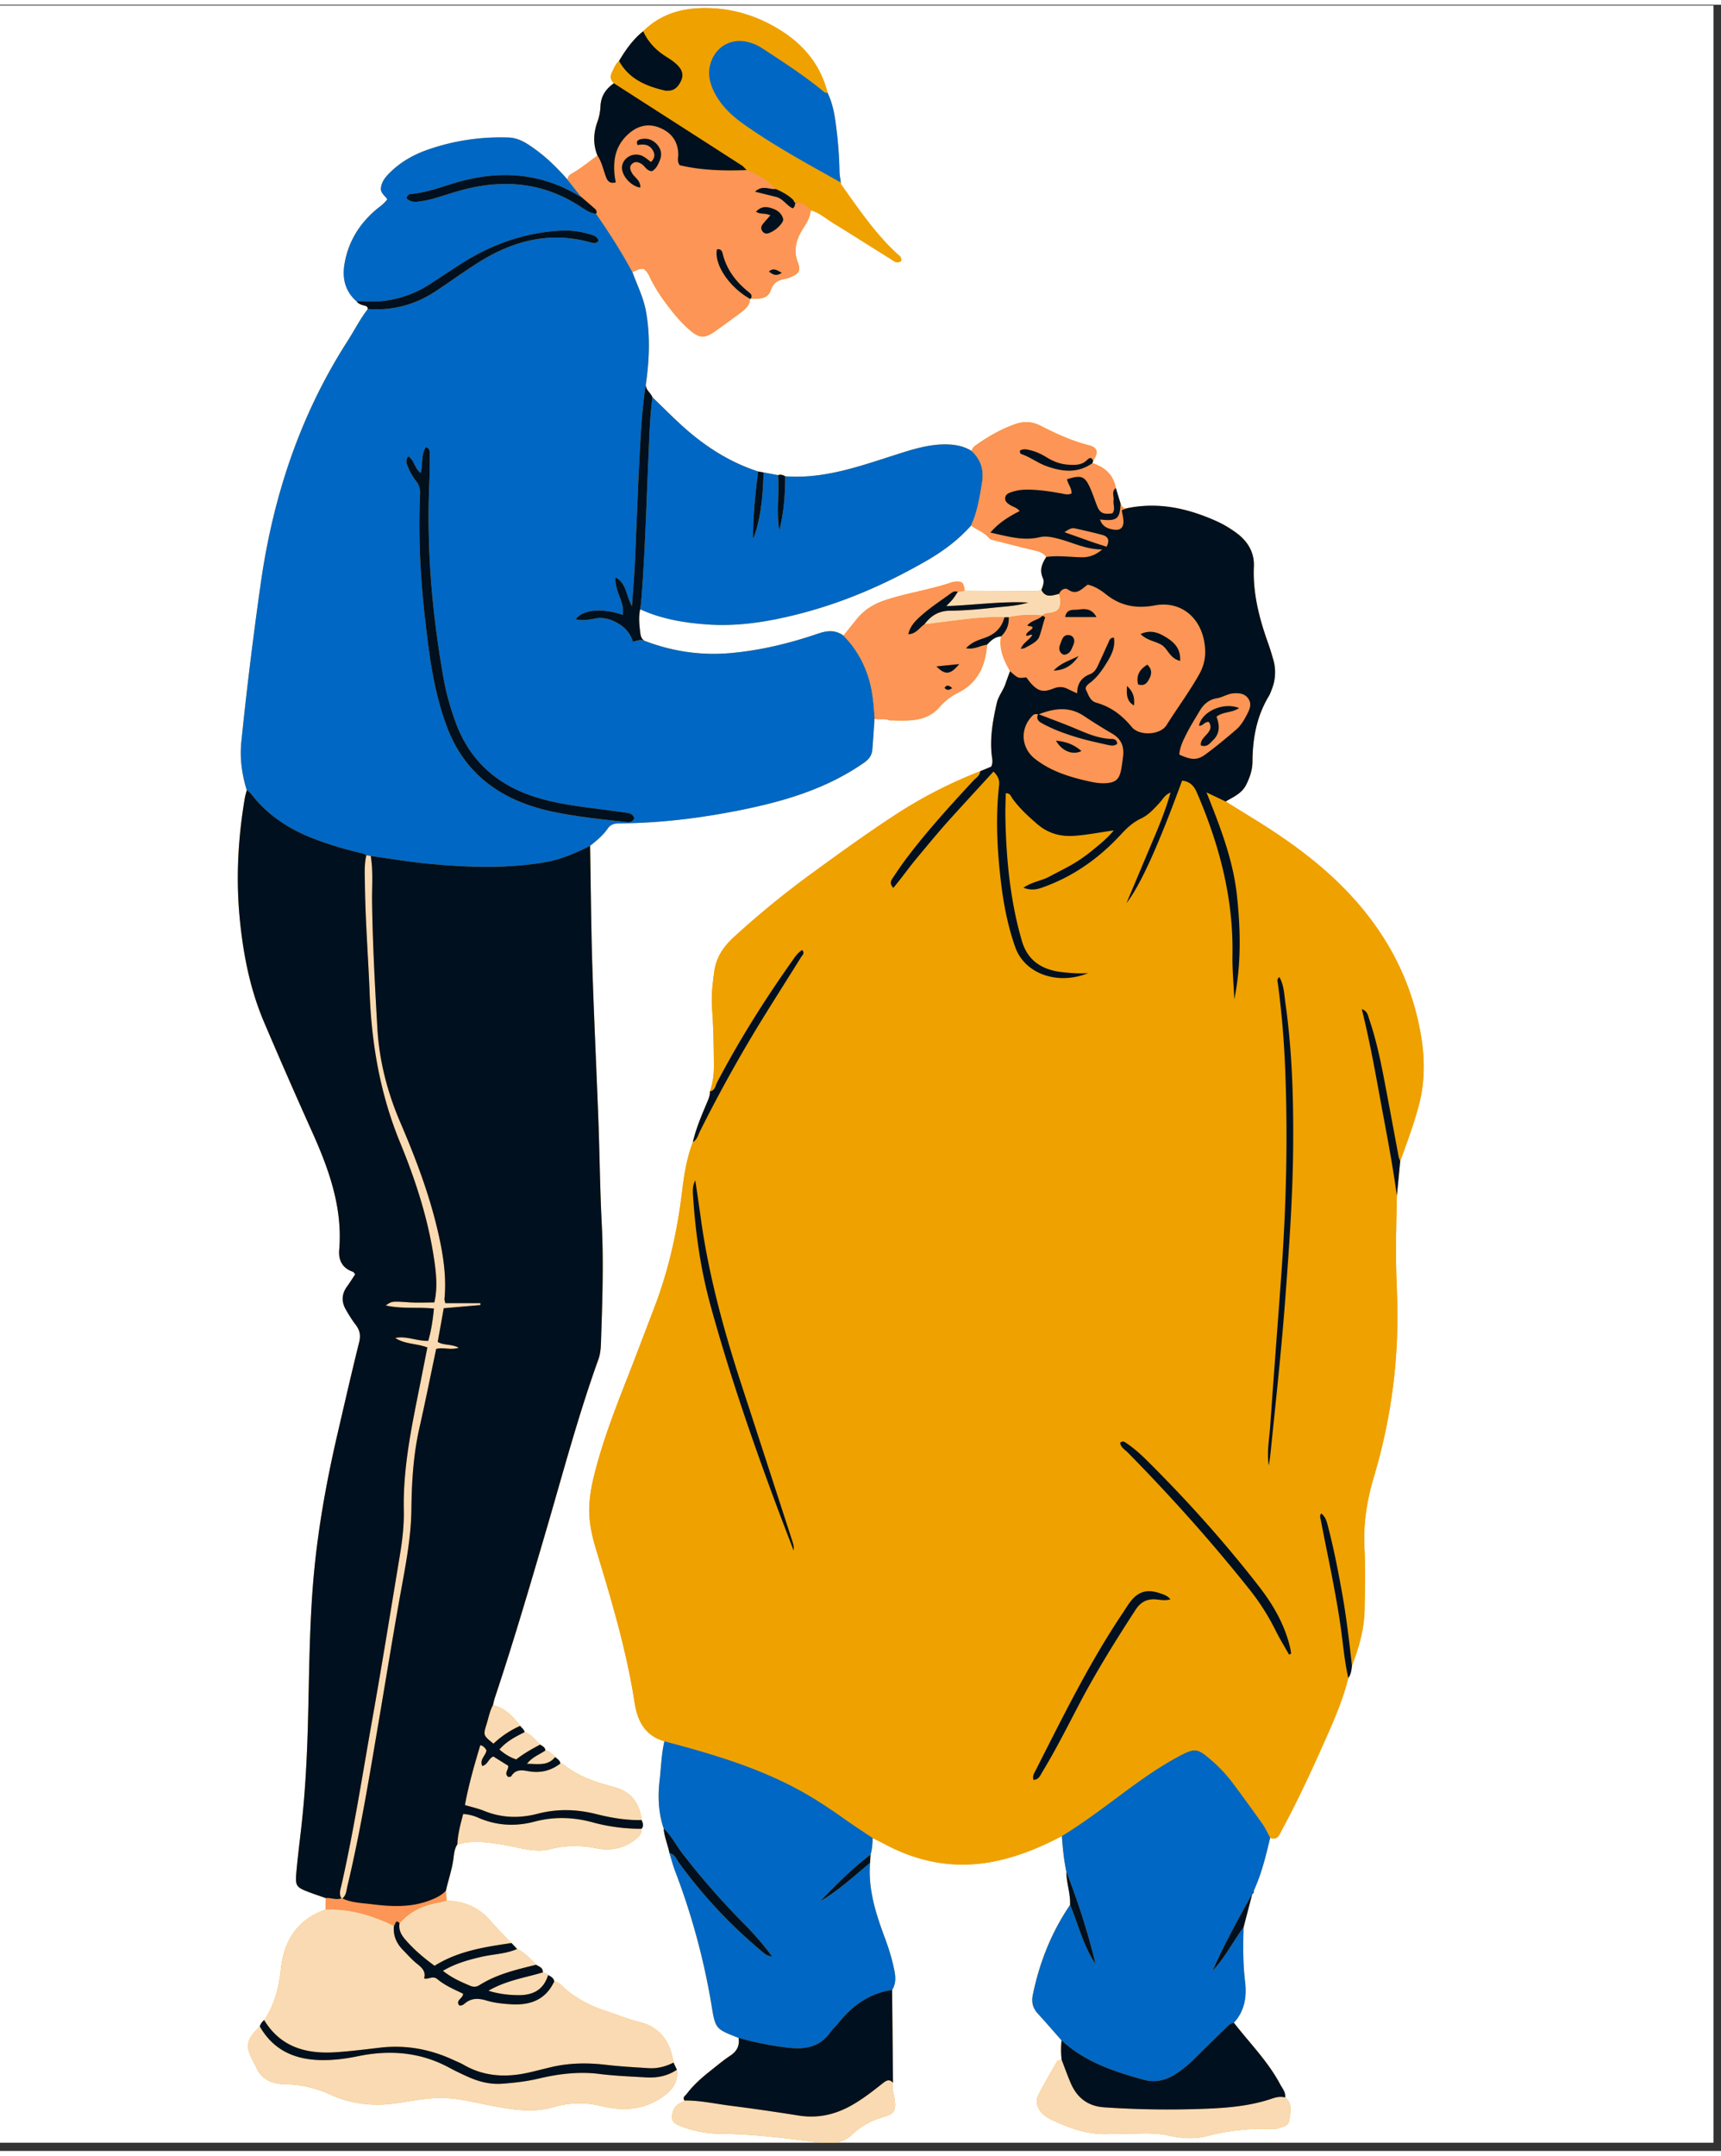
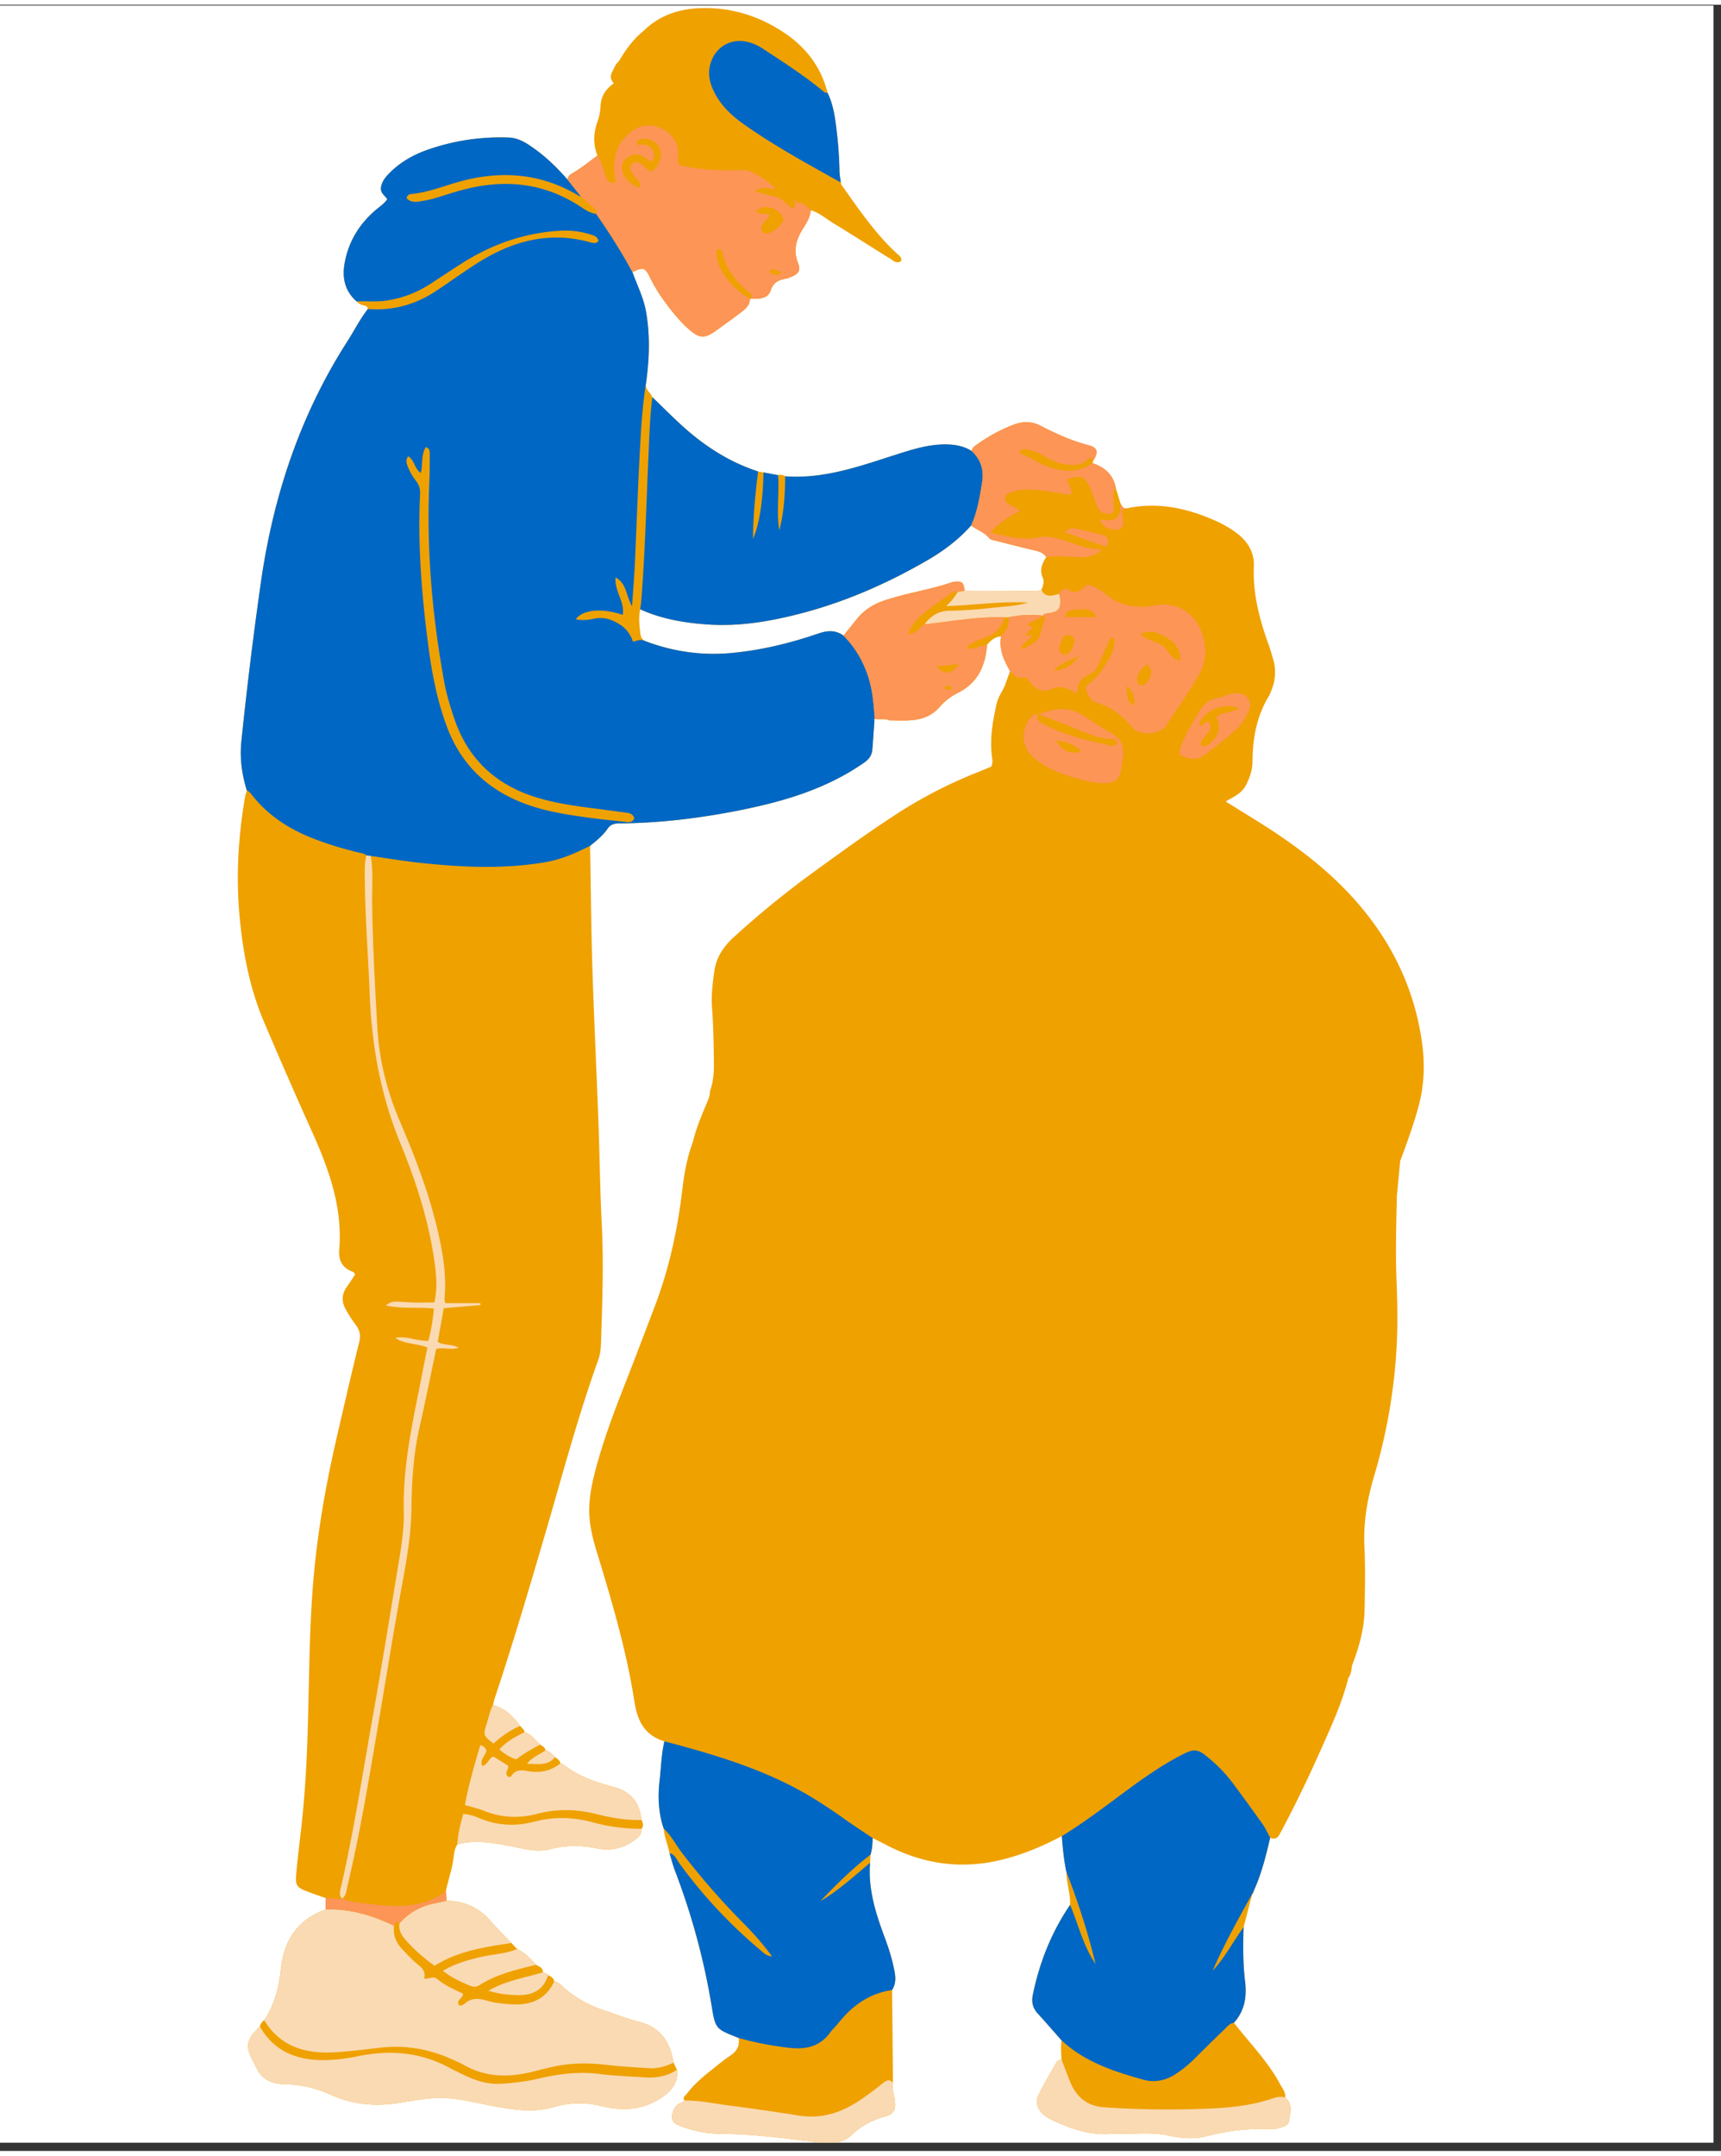
<svg xmlns="http://www.w3.org/2000/svg" width="226" height="283" version="1.0" viewBox="0 0 170.25 212.25">
  <rect x="0" y="0" width="170.25" height="212.25" fill="#333333" stroke="none" />
  <defs>
    <clipPath id="a">
      <path d="M0 .094h169.504V211.41H0Zm0 0" />
    </clipPath>
    <clipPath id="b">
      <path d="M23.14.273H141V211.41H23.14Zm0 0" />
    </clipPath>
    <clipPath id="c">
-       <path d="M58 .273h83V184H58Zm0 0" />
-     </clipPath>
+       </clipPath>
    <clipPath id="d">
      <path d="M23.14 3H126v203H23.14Zm0 0" />
    </clipPath>
    <clipPath id="e">
      <path d="M24 57h104v154.41H24Zm0 0" />
    </clipPath>
    <clipPath id="f">
-       <path d="M23.14 2H139v207H23.14Zm0 0" />
-     </clipPath>
+       </clipPath>
  </defs>
  <g fill="#fff" clip-path="url(#a)">
    <path d="M0 .094h170.25v219.531H0Zm0 0" />
    <path d="M0 .094h169.504V211.41H0Zm0 0" />
    <path d="M0 .094h169.504V211.41H0Zm0 0" />
  </g>
  <g clip-path="url(#b)">
    <path fill="#efa100" d="M140.64 102.398c-.886-5.902-3.6-10.894-7.777-15.113-2.539-2.562-5.449-4.66-8.504-6.562-1.035-.645-2.07-1.282-3.109-1.926.75-.453 1.59-.785 2.023-1.645.372-.742.625-1.492.633-2.324.008-2.289.414-4.476 1.621-6.469.114-.187.184-.406.266-.609a4.53 4.53 0 0 0 .152-3.035c-.156-.528-.308-1.067-.5-1.582-.875-2.453-1.52-4.93-1.406-7.57.059-1.387-.594-2.485-1.703-3.313a10.958 10.958 0 0 0-2-1.176c-2.82-1.273-5.734-1.922-8.832-1.281-.387.078-.516-.191-.652-.461-.157-.508-.313-1.016-.465-1.523-.239-1.329-1.098-2.075-2.313-2.477.02-.07.043-.148.063-.223.554-.843.46-1.316-.438-1.547-1.687-.433-3.25-1.152-4.793-1.94-.832-.427-1.68-.438-2.558-.122-1.387.516-2.664 1.234-3.86 2.105a.86.86 0 0 0-.367.524c-.773-.484-1.625-.637-2.527-.649-1.73-.02-3.344.497-4.953 1.012-3.579 1.14-7.121 2.434-10.97 2.14-.218-.128-.444-.202-.698-.112-.48-.086-.965-.18-1.446-.27a15.31 15.31 0 0 1-.53-.094c-2.817-.914-5.25-2.476-7.43-4.445-1.04-.934-2.02-1.93-3.028-2.898-.18-.47-.75-.754-.633-1.368.332-2.379.426-4.77-.008-7.148-.25-1.352-.875-2.578-1.336-3.86.368-.152.715-.378 1.133-.304.36.265.508.648.684 1.008.371.722.793 1.414 1.266 2.07.765 1.043 1.554 2.059 2.53 2.91 1.036.902 1.532.906 2.65.117.804-.578 1.609-1.16 2.405-1.758.47-.355.942-.73.97-1.398l.07-.008c.789.02 1.687.051 1.976-.836.266-.785.766-1.011 1.45-1.136.179-.032.35-.098.527-.168.808-.336 1.015-.633.703-1.45-.473-1.238-.153-2.297.508-3.34.355-.562.718-1.124.761-1.816.844.219 1.477.809 2.196 1.246 1.89 1.153 3.75 2.348 5.632 3.516.34.21.688.601 1.137.238.047-.371-.195-.504-.387-.676-2.191-2.011-3.84-4.46-5.546-6.863-.04-.05-.036-.14-.051-.21-.043-.36-.117-.724-.13-1.09a40.227 40.227 0 0 0-.269-3.942c-.16-1.309-.32-2.617-.906-3.824-.648-2.598-2.18-4.563-4.379-6.012C75.262 1.238 72.793.402 70.11.332c-2.441-.066-4.68.5-6.48 2.285-1.008.813-1.742 1.844-2.39 2.942-.352.296-.493.718-.692 1.109-.219.422-.14.773.183 1.098-.8.558-1.292 1.277-1.324 2.296a5.202 5.202 0 0 1-.304 1.508c-.403 1.125-.446 2.23.003 3.344-.835.606-1.632 1.27-2.535 1.777-.238.137-.41.317-.422.606-.953-1.086-1.968-2.102-3.144-2.957-.805-.582-1.637-1.172-2.68-1.211a21.95 21.95 0 0 0-8.066 1.226c-1.41.5-2.688 1.235-3.746 2.305-.399.402-.739.82-.825 1.41-.082.555.407.813.618 1.168-.332.473-.746.727-1.11 1.035-1.703 1.442-2.785 3.258-3.133 5.461-.214 1.371.106 2.637 1.215 3.602.188.246.47.344.754.41.196.047.348.113.352.348-.766.992-1.328 2.117-2.004 3.172-4.719 7.343-7.383 15.433-8.59 24.02-.73 5.187-1.39 10.386-1.914 15.605-.168 1.668.059 3.23.535 4.793-.062.246-.14.496-.183.75-.696 4.062-.907 8.136-.477 12.246.352 3.433 1.02 6.765 2.39 9.972a559.31 559.31 0 0 0 4.66 10.649c1.696 3.75 3.114 7.597 2.755 11.84-.086 1.02.312 1.808 1.351 2.164.082.027.137.144.235.25-.278.41-.524.82-.805 1.203-.543.742-.574 1.504-.125 2.285.289.512.605 1.02.96 1.484.411.536.532 1.051.36 1.739-.746 3.004-1.433 6.027-2.136 9.05-1.047 4.5-1.88 9.036-2.317 13.633-.492 5.153-.48 10.328-.633 15.496-.093 3.325-.28 6.64-.656 9.946-.164 1.464-.352 2.93-.48 4.398-.102 1.23.015 1.387 1.14 1.824.582.227 1.176.418 1.766.63-.008.374-.008.753-.008 1.14-2.762.941-4.11 3.074-4.406 5.777-.211 1.88-.602 3.598-1.672 5.145-.195.18-.363.367-.426.632-1.398 1.364-1.488 1.989-.547 3.665.032.066.074.132.102.195.531 1.375 1.617 1.84 2.984 1.86 1.574.023 3.059.386 4.5 1.046 2.031.922 4.176 1.149 6.395.844 1.39-.195 2.765-.492 4.175-.531 1.836-.055 3.586.437 5.36.773 2.047.383 4.062.723 6.137.117 1.539-.453 3.113-.48 4.703-.09 2.168.528 4.246.395 6.133-.984.914-.664 1.46-1.445 1.316-2.613-.11-.23-.223-.469-.332-.703-.324-2.02-1.266-3.493-3.402-4.024-1.141-.281-2.239-.738-3.364-1.105-1.418-.461-2.715-1.145-3.87-2.094-.364-.297-.641-.734-1.165-.805-.055-.351-.336-.484-.605-.633-.137-.167-.328-.21-.524-.261.031-.477-.367-.567-.66-.75-.562-.602-1.125-1.207-1.883-1.563-.191-.195-.375-.394-.558-.59-.715-.746-1.453-1.464-2.13-2.246-1.14-1.308-2.585-1.902-4.296-1.941a85.724 85.724 0 0 0-.055-1c.223-1.043.586-2.043.73-3.102.071-.5.094-1.023.395-1.464 1.656-.477 3.29-.176 4.934.105 1.406.238 2.793.742 4.261.36 1.52-.395 3.043-.395 4.598-.079 1.344.27 2.653.028 3.781-.851.364-.282.688-.563.645-1.082.258-.282.125-.57.016-.86-.215-1.68-1.004-2.8-2.758-3.27-1.762-.464-3.516-1.042-4.973-2.23-.078-.066-.203-.066-.312-.097-.032-.325-.313-.45-.52-.637-.293-.262-.52-.617-.96-.645-.017-.336-.298-.433-.52-.586-.5-.43-.856-1.039-1.543-1.23-.036-.281-.293-.418-.434-.625-.71-.93-1.492-1.762-2.691-2.047.062-.25.113-.504.195-.746 1.832-5.5 3.465-11.059 5.094-16.617 1.644-5.63 3.152-11.301 5.144-16.832.172-.489.227-1 .25-1.52.13-3.988.281-7.972.074-11.96-.171-3.391-.199-6.794-.332-10.184-.187-5.094-.437-10.184-.597-15.278-.121-3.945-.149-7.898-.219-11.847.633-.508 1.273-1.02 1.738-1.703.285-.415.664-.512 1.14-.516 4.005-.027 7.962-.512 11.884-1.29 4.37-.87 8.605-2.109 12.332-4.71.527-.36.785-.746.828-1.316.082-.957.14-1.915.207-2.88-.027-.054-.016-.1.027-.14.492.098 1.004-.07 1.48.152.587.004 1.18.028 1.77.004 1.211-.035 2.313-.351 3.156-1.316a5.915 5.915 0 0 1 1.829-1.418c1.98-.984 2.722-2.684 2.879-4.758.375-.418.785-.781 1.386-.824-.234 1.281.29 2.375.887 3.445-.152.418-.309.832-.45 1.25-.226.664-.702 1.211-.866 1.91-.38 1.703-.692 3.399-.493 5.157.04.355.149.73-.058 1.125-.348.144-.715.296-1.086.453a45.564 45.564 0 0 0-8.555 4.41c-2.719 1.781-5.351 3.687-7.98 5.601a90.89 90.89 0 0 0-7.895 6.446c-.988.914-1.68 1.972-1.87 3.3-.169 1.208-.317 2.426-.228 3.641.141 1.883.168 3.766.184 5.645.008.894-.09 1.77-.394 2.613.023.422-.153.789-.309 1.164-.535 1.258-1.063 2.52-1.379 3.855-.594 1.563-.863 3.188-1.059 4.836-.472 3.938-1.32 7.782-2.738 11.493-.875 2.277-1.73 4.558-2.617 6.824-1.297 3.297-2.578 6.601-3.414 10.058-.23.973-.387 1.946-.422 2.954-.035 1.464.29 2.851.711 4.238 1.508 4.941 2.984 9.894 3.773 15.012.293 1.878 1.04 3.273 2.95 3.847-.297 1.262-.317 2.555-.465 3.828-.195 1.63-.133 3.23.394 4.793.07.844.414 1.621.578 2.442.184.597.34 1.207.563 1.793a68.749 68.749 0 0 1 3.625 13.425c.36 2.188.437 2.18 2.648 3.051.121.774-.168 1.324-.828 1.754-.675.45-1.297.977-1.93 1.477-.87.687-1.703 1.414-2.374 2.304-.133.18-.45.336-.223.649-.086.066-.168.156-.266.195-.695.25-.957.844-.96 1.477-.005.61.605.765 1.085.957.07.027.14.043.211.07 1.164.398 2.364.594 3.586.602 3.188.015 6.328.453 9.485.832 1.238.152 2.449.199 3.433-.754.903-.871 1.965-1.414 3.164-1.762 1.028-.293 1.2-.648 1.051-1.727-.078-.543-.293-1.07-.164-1.636-.027-3.059-.055-6.121-.086-9.176.383-.606.355-1.262.227-1.918-.211-1.082-.536-2.137-.918-3.172-.907-2.414-1.7-4.848-1.489-7.488.016-.27.032-.54.043-.813.168-.535.2-1.086.211-1.64.426.215.856.425 1.281.648 3.528 1.863 7.223 2.461 11.153 1.578 2.222-.504 4.285-1.363 6.281-2.418.098 1.184.207 2.364.45 3.528.003 1.101.413 2.16.37 3.277-1.855 2.715-3.039 5.707-3.691 8.922-.148.703.008 1.293.496 1.828.8.867 1.57 1.762 2.348 2.648a8.995 8.995 0 0 0 .011 1.918c-.183.024-.39.043-.488.211-.617 1.094-1.254 2.168-1.82 3.285-.344.668-.098 1.286.402 1.817.266.27.574.465.91.621 1.746.82 3.54 1.477 5.516 1.414 1.074-.031 2.144-.035 3.207-.059.965-.02 1.91-.003 2.863.207 1.227.274 2.485.391 3.727.063 2.156-.555 4.336-.816 6.57-.707.317.016.645-.117.965-.211.297-.082.59-.27.633-.563.129-.816.433-1.68-.38-2.351.075-.531-.28-.899-.495-1.309-1.203-2.265-3.02-4.07-4.567-6.078 1.067-1.172 1.282-2.562 1.102-4.082-.215-1.785-.203-3.578-.145-5.375.286-1.094.567-2.183.856-3.277.148-.063.144-.203.156-.34.766-1.664 1.195-3.445 1.617-5.223.723.301.899-.289 1.13-.718 1.656-3.059 3.1-6.211 4.5-9.38.823-1.855 1.609-3.726 2.1-5.702.274-.36.31-.786.36-1.211.688-1.801 1.223-3.645 1.25-5.594.035-2.031.082-4.067-.015-6.094-.118-2.398.25-4.691.93-6.984a55.212 55.212 0 0 0 2.245-12.742c.125-2.184.09-4.352.004-6.536-.117-2.84-.031-5.687.028-8.535.113-1.14.222-2.285.332-3.433.68-1.832 1.355-3.668 1.855-5.563.555-2.11.586-4.25.27-6.387Zm-37.468-45.68c.152.337.012.778-.156 1.145-.137.04-.278.11-.418.11-2.383 0-4.774-.012-7.16-.024-.133-.832-.231-.93-.907-.894-.11.008-.222.008-.328.047-2.2.761-4.527 1.07-6.73 1.816-1.125.383-2.059.992-2.782 1.922-.41.52-.832 1.031-1.25 1.55-.796-.574-1.59-.515-2.5-.199-2.832.965-5.734 1.668-8.722 1.93-2.918.25-5.739-.172-8.465-1.223-.32-.187-.387-.511-.422-.843-.094-.758-.164-1.516 0-2.27 2.113.965 4.371 1.344 6.668 1.504 3.094.215 6.113-.289 9.102-1.055 4.476-1.152 8.66-2.992 12.648-5.3 1.605-.93 3.082-2.04 4.32-3.438.57.453 1.305.656 1.782 1.258.117.148.386.184.597.238 1.278.324 2.555.66 3.844.957.473.114.918.239 1.21.664-.28.438-.503.871-.503 1.36 0 .23.055.48.172.746Zm0 0" />
  </g>
  <g clip-path="url(#c)">
    <path fill="#efa100" d="M138.188 117.785c-.063 2.844-.149 5.692-.032 8.535.086 2.18.121 4.352-.004 6.535a55.462 55.462 0 0 1-2.246 12.739c-.683 2.293-1.05 4.586-.933 6.984.101 2.027.05 4.063.02 6.098-.024 1.945-.563 3.785-1.25 5.586-.278-2.457-.563-4.914-1.005-7.348-.379-2.105-.793-4.207-1.328-6.281-.133-.504-.226-1.059-.707-1.426-.18.238-.09.406-.058.582.671 3.516 1.457 7.008 1.968 10.555.246 1.71.38 3.441.766 5.133-.488 1.98-1.274 3.851-2.094 5.703-1.406 3.172-2.851 6.324-4.5 9.375-.234.433-.41 1.027-1.133.722-.246-.449-.453-.925-.746-1.34a211.487 211.487 0 0 0-2.926-4.027 14.29 14.29 0 0 0-2.195-2.336c-1.344-1.156-1.59-1.183-3.137-.363-1.925 1.027-3.699 2.285-5.449 3.582-2.02 1.488-4.011 3.016-6.156 4.32-2 1.059-4.063 1.918-6.285 2.418-3.93.883-7.625.285-11.153-1.578-.421-.223-.855-.433-1.28-.648-.95-.637-1.91-1.258-2.84-1.922-1.387-.98-2.797-1.922-4.286-2.742-4.238-2.332-8.836-3.676-13.476-4.899-1.91-.574-2.653-1.965-2.946-3.847-.797-5.118-2.27-10.07-3.777-15.016-.422-1.383-.75-2.774-.707-4.238.027-1.004.187-1.977.422-2.95.828-3.457 2.113-6.761 3.41-10.058.887-2.27 1.746-4.551 2.617-6.824 1.418-3.711 2.266-7.555 2.738-11.493.196-1.644.47-3.277 1.06-4.84.425-.23.519-.695.71-1.074 1.992-4 4.176-7.894 6.535-11.687 1.153-1.848 2.317-3.688 3.469-5.535.121-.192.398-.375.098-.696-.489.297-.774.778-1.086 1.22-2.688 3.804-5.157 7.737-7.325 11.862-.171.332-.199.82-.71.895.3-.844.398-1.719.39-2.61-.016-1.882-.043-3.765-.183-5.644-.09-1.219.062-2.437.23-3.64.187-1.333.879-2.395 1.871-3.305a90.97 90.97 0 0 1 7.89-6.446c2.626-1.918 5.266-3.816 7.985-5.601a45.066 45.066 0 0 1 8.55-4.41c-.034.46-.433.668-.698.953-2.262 2.441-4.5 4.902-6.516 7.555-.492.648-.95 1.32-1.398 1.996-.172.257-.426.543.02 1.035.808-.965 1.519-1.977 2.304-2.922.828-.992 1.648-1.992 2.5-2.969.824-.95 1.676-1.871 2.523-2.8.856-.942 1.719-1.876 2.582-2.817.473.453.614.852.551 1.383-.36 3.215-.184 6.422.2 9.62.257 2.165.671 4.298 1.406 6.368.94 2.652 4.218 3.785 7.207 2.559-.875.066-1.743-.004-2.606-.102-2.031-.227-3.465-1.195-4-3.258-.094-.355-.2-.71-.289-1.07-.902-3.64-1.227-7.352-1.293-11.09-.012-.754.027-1.512.043-2.27.457 0 .504.31.64.5.692.973 1.56 1.766 2.458 2.544 1.074.921 2.273 1.27 3.687 1.168 1.246-.09 2.469-.329 3.899-.532-.668.797-1.329 1.32-1.977 1.856-.687.566-1.402 1.09-2.176 1.527-.738.422-1.5.797-2.25 1.2-.742.398-1.636.488-2.543 1.077.957.383 1.617.086 2.242-.152 2.895-1.086 5.332-2.852 7.415-5.113.582-.633 1.18-1.188 1.972-1.563.774-.363 1.348-1.02 1.922-1.652.266-.293.438-.688 1.008-.93-.555 2-1.34 3.778-2.09 5.563-.758 1.793-1.512 3.586-2.27 5.379 1.395-1.782 3.141-5.684 5.504-12.114.727.079 1.153.461 1.45 1.145 2.218 5.144 3.632 10.453 3.53 16.105-.023 1.457.118 2.918.184 4.375.696-3.441.633-6.89.25-10.347-.386-3.496-1.652-6.739-3.003-10.117.77.363 1.335.632 1.898.902 1.04.64 2.074 1.281 3.113 1.926 3.055 1.898 5.961 4 8.496 6.558 4.18 4.219 6.895 9.211 7.782 15.117.316 2.133.285 4.274-.27 6.383-.5 1.895-1.176 3.73-1.851 5.57-.055-.14-.13-.273-.153-.413-.472-2.504-.93-5.008-1.406-7.508-.399-2.063-.832-4.121-1.516-6.118-.12-.351-.152-.78-.726-.988.691 2.785 1.195 5.496 1.691 8.211.621 3.414 1.309 6.813 1.778 10.25Zm-11.625-21.629c-.293.235-.176.45-.149.653.398 2.964.633 5.949.742 8.937.246 6.688.07 13.367-.418 20.043-.355 4.93-.742 9.86-1.086 14.79-.09 1.292-.351 2.577-.14 3.882.148-.793.21-1.598.293-2.39.484-4.66.98-9.321 1.332-13.989.375-4.934.73-9.867.785-14.82.05-4.883-.082-9.75-.77-14.59-.117-.832-.136-1.715-.59-2.516Zm-57.778 20.106c-.3.535-.254 1.082-.219 1.62.235 3.618.75 7.2 1.707 10.7 1.868 6.805 4.165 13.469 6.63 20.078.527 1.406 1.07 2.809 1.605 4.215.05-.336-.028-.629-.121-.918-1.664-5.125-3.328-10.25-5-15.371-1.754-5.375-3.254-10.816-4.04-16.43-.179-1.3-.374-2.597-.562-3.894Zm58.735 46.906.203-.098c-.02-.14-.032-.285-.063-.43a9.002 9.002 0 0 0-.156-.64c-.586-2.098-1.676-3.93-3-5.629-3.383-4.348-7.055-8.441-10.961-12.324-.652-.652-1.34-1.274-2.11-1.79-.167-.116-.355-.3-.624-.03.066.453.484.675.777.972 4.223 4.297 8.238 8.778 11.992 13.488a22.916 22.916 0 0 1 2.613 4.098c.403.813.883 1.59 1.329 2.383Zm-25.29 12.39c.567-.035.688-.472.88-.788 1.328-2.176 2.468-4.454 3.652-6.711 1.683-3.207 3.597-6.274 5.566-9.313.5-.77 1.121-1.113 2.027-1.039.454.04.926.152 1.43-.012-.305-.367-.664-.468-1.004-.586-1.36-.468-2.246-.183-3.082.985-.215.297-.406.613-.613.922-3.344 4.98-5.969 10.355-8.68 15.687-.113.219-.277.442-.176.856ZM82.39 21.575c1.887 1.156 3.75 2.352 5.633 3.516.34.21.684.601 1.133.238.051-.375-.195-.504-.379-.676-2.191-2.011-3.843-4.457-5.55-6.859-.04-.059-.036-.14-.051-.215-3.285-1.836-6.598-3.629-9.672-5.816-1.188-.84-2.219-1.836-2.875-3.168-.453-.922-.645-1.875-.313-2.887.528-1.594 2.055-2.434 3.684-2.016.508.13.98.34 1.414.622 2.098 1.375 4.211 2.73 6.14 4.34.075.062.212.046.321.07-.652-2.594-2.184-4.567-4.383-6.016C75.262 1.238 72.793.402 70.11.332c-2.437-.062-4.683.504-6.48 2.29.488 1.077 1.27 1.886 2.266 2.51.437.278.87.563 1.222.95.383.418.508.902.262 1.43-.262.558-.629 1.008-1.332.988-.074-.004-.152.012-.223-.004-1.879-.43-3.59-1.129-4.586-2.934-.351.293-.496.715-.695 1.106-.215.426-.14.777.184 1.098 4.222 2.71 8.445 5.421 12.668 8.136.175.114.308.301.46.45a7.575 7.575 0 0 1 2.887 1.87c.637.286 1.254.602 1.754 1.106.133.043.242.117.293.258l-.059-.035-.054.047c.687-.133 1.105.297 1.523.73.84.219 1.477.809 2.192 1.246Zm0 0" />
  </g>
  <g clip-path="url(#d)">
    <path fill="#0067c4" d="M62.563 26.438c.46 1.28 1.09 2.507 1.335 3.859.43 2.383.344 4.77.004 7.152-.328 2.082-.468 4.184-.582 6.285-.215 3.875-.34 7.754-.52 11.63-.062 1.296-.171 2.585-.277 4.124-.613-1.074-.515-2.258-1.628-2.851-.122 1.37.933 2.406.71 3.703-2.066-.707-3.949-.524-4.648.43.633.156 1.254.066 1.867-.06.89-.179 1.668.067 2.422.536a3.068 3.068 0 0 1 1.367 1.75c.418-.101.77-.27 1.137-.094 2.73 1.047 5.555 1.47 8.465 1.22 2.992-.259 5.894-.966 8.726-1.934.91-.31 1.707-.372 2.5.203 1.133 1.14 1.926 2.484 2.43 4.007.457 1.372.559 2.801.66 4.227-.043.043-.054.09-.027.145-.067.957-.125 1.914-.207 2.87-.047.579-.305.958-.828 1.325-3.727 2.597-7.961 3.836-12.336 4.707-3.918.781-7.875 1.262-11.88 1.289-.476 0-.855.102-1.14.52-.468.675-1.101 1.19-1.738 1.699-1.414.715-2.855 1.351-4.438 1.62-4.039.688-8.082.509-12.12.09-1.72-.175-3.426-.468-5.141-.706l-.438-.047c-.187-.219-.457-.215-.703-.278-1.64-.402-3.258-.879-4.824-1.515-2.18-.887-4.098-2.133-5.606-3.969-.207-.25-.39-.535-.695-.695-.476-1.563-.703-3.121-.535-4.79a402.07 402.07 0 0 1 1.91-15.605c1.211-8.586 3.875-16.672 8.59-24.015.676-1.055 1.242-2.184 2.012-3.18 2.406.187 4.62-.395 6.633-1.707 1.421-.93 2.792-1.938 4.226-2.844 3.41-2.164 7.055-3.164 11.082-2.062.3.082.637.191.883-.122-.125-.488-.523-.55-.863-.656a8.18 8.18 0 0 0-2.95-.347c-3.593.203-6.851 1.382-9.855 3.316-.996.64-1.98 1.293-2.969 1.937-1.32.86-2.758 1.41-4.312 1.649-.992.152-1.992.039-2.989.082-1.105-.965-1.425-2.227-1.21-3.602.347-2.203 1.43-4.015 3.132-5.46.364-.31.778-.563 1.114-1.036-.215-.355-.704-.617-.621-1.168.09-.59.425-1.008.82-1.406 1.062-1.074 2.34-1.812 3.75-2.309 2.605-.918 5.3-1.32 8.066-1.222 1.04.035 1.875.62 2.684 1.21 1.168.852 2.187 1.872 3.14 2.954l1.332 1.695c-.066-.031-.14-.05-.203-.09-3.855-2.32-7.937-2.558-12.175-1.308-1.45.43-2.868.976-4.391 1.12-.207.02-.434.095-.484.427.312.34.738.39 1.183.324.473-.07.95-.149 1.41-.277 1.032-.29 2.043-.649 3.082-.915 4.051-1.043 7.907-.664 11.477 1.665.492.32.976.68 1.594.738 1.297 1.86 2.515 3.765 3.59 5.762ZM40.379 44.66c-.238.313-.195.586-.09.867.203.563.48 1.082.852 1.547.316.399.441.817.414 1.328-.246 5.11.175 10.188.851 15.246.348 2.602.852 5.172 1.766 7.653 1.48 4.031 4.336 6.601 8.371 7.933 1.621.536 3.3.82 4.98 1.063 1.391.2 2.79.351 4.184.496.367.039.824.176 1.04-.34-.138-.46-.505-.516-.876-.562-1.062-.141-2.121-.29-3.187-.422-1.942-.25-3.883-.528-5.758-1.121-3.88-1.239-6.574-3.715-7.93-7.594-.437-1.258-.824-2.531-1.062-3.84-1.18-6.492-1.75-13.027-1.465-19.629.039-.922.043-1.844.043-2.77 0-.265.058-.593-.38-.773-.5.762-.277 1.688-.51 2.563-.642-.45-.606-1.274-1.243-1.645Zm65.11 139.98c1.16 2.977 2.14 6.012 2.89 9.13-1.215-1.793-1.695-3.895-2.52-5.852-1.851 2.715-3.035 5.707-3.691 8.918-.145.703.008 1.297.496 1.832.797.871 1.566 1.762 2.348 2.648 2.293 2.13 5.168 3.075 8.09 3.887 1.113.313 2.187.094 3.18-.543a11.591 11.591 0 0 0 1.964-1.61 190.82 190.82 0 0 1 2.844-2.784c.289-.274.535-.625.972-.692 1.067-1.172 1.29-2.562 1.106-4.082-.215-1.785-.207-3.578-.145-5.37-1.039 1.417-1.84 3.007-3.066 4.308 1.152-2.618 2.531-5.118 3.926-7.61l-.016.028.168-.344c.766-1.672 1.195-3.445 1.617-5.227-.246-.445-.453-.922-.746-1.34a211.487 211.487 0 0 0-2.926-4.027 14.437 14.437 0 0 0-2.19-2.336c-1.345-1.156-1.59-1.183-3.138-.363-1.93 1.027-3.703 2.285-5.453 3.582-2.015 1.492-4.011 3.016-6.156 4.324.09 1.18.2 2.36.445 3.524Zm-40.235-9.07c-.192 1.63-.125 3.23.398 4.793.766.707 1.223 1.649 1.852 2.461a74.412 74.412 0 0 0 6.195 7.063 29.636 29.636 0 0 1 2.68 3.125c-.57-.04-.836-.348-1.117-.586a48.381 48.381 0 0 1-8.063-8.63c-.265-.366-.422-.878-.969-.987.188.597.34 1.207.563 1.789a68.55 68.55 0 0 1 3.625 13.425c.36 2.192.434 2.18 2.648 3.051 1.63.469 3.286.778 4.97.973 1.66.195 3.07-.09 4.1-1.524.235-.324.548-.597.798-.914 1.379-1.734 3.074-2.941 5.316-3.273.387-.606.36-1.258.227-1.918-.211-1.086-.536-2.14-.918-3.172-.903-2.418-1.7-4.851-1.485-7.488-1.594 1.328-3.12 2.734-4.922 3.797 1.563-1.64 3.168-3.227 4.965-4.606.164-.535.195-1.09.207-1.644-.949-.637-1.91-1.258-2.84-1.922-1.386-.98-2.796-1.922-4.285-2.742-4.238-2.332-8.832-3.676-13.472-4.899-.301 1.258-.32 2.551-.473 3.828Zm-1.11-130.804c-.214 4.754-.332 9.507-.714 14.25-.02.257-.067.511-.102.77 2.117.968 4.371 1.343 6.668 1.503 3.102.215 6.117-.289 9.106-1.059 4.476-1.152 8.66-2.988 12.648-5.296 1.605-.934 3.082-2.036 4.32-3.438.625-1.355.848-2.812 1.086-4.262.196-1.207-.113-2.261-1.039-3.101-.77-.488-1.62-.64-2.523-.653-1.73-.02-3.34.497-4.953 1.012-3.575 1.14-7.118 2.43-10.97 2.14 0 1.802-.124 3.59-.577 5.352-.301-1.816.011-3.644-.121-5.464-.48-.09-.961-.176-1.442-.266-.058 2.785-.402 5.137-1.043 6.57.024-2.398.242-4.535.508-6.668-2.812-.914-5.246-2.476-7.43-4.441-1.035-.938-2.02-1.934-3.027-2.903-.258 1.977-.305 3.965-.394 5.954Zm18.903-28.278a40.31 40.31 0 0 0-.27-3.941c-.156-1.309-.32-2.617-.902-3.824-.11-.024-.242-.012-.316-.07-1.934-1.61-4.043-2.966-6.141-4.34a4.673 4.673 0 0 0-1.414-.622c-1.629-.421-3.16.422-3.684 2.016-.336 1.012-.144 1.965.313 2.887.652 1.328 1.687 2.324 2.87 3.168 3.075 2.183 6.388 3.98 9.673 5.816-.047-.363-.121-.726-.13-1.09Zm0 0" />
  </g>
  <g clip-path="url(#e)">
-     <path fill="#fadab3" d="M26.129 199.305c1.07-1.551 1.46-3.266 1.672-5.145.3-2.7 1.644-4.836 4.406-5.781 2.41-.11 4.629.578 6.77 1.598-.114.953.238 1.738.89 2.406.465.472.906.984 1.426 1.39.484.383.852.762.66 1.418.484.118.86-.312 1.324.075.75.632 1.676 1.023 2.532 1.433.02.477-.774.625-.383 1.156.246.055.41-.066.539-.175.664-.57 1.367-.543 2.168-.301.773.234 1.59.316 2.406.367 1.895.121 3.43-.422 4.29-2.258.526.067.8.508 1.163.809a11.839 11.839 0 0 0 3.875 2.09c1.121.367 2.223.824 3.363 1.11 2.137.526 3.075 2 3.399 4.019-.774.386-1.59.609-2.453.55-1.399-.09-2.801-.164-4.192-.328-1.777-.21-3.535-.203-5.28.188-.759.168-1.505.367-2.259.547-2.265.53-4.465.468-6.547-.723-.351-.2-.73-.348-1.097-.52-2.297-1.058-4.696-1.484-7.219-1.187-1.469.172-2.934.355-4.406.45-2.899.183-5.43-.513-7.047-3.188Zm37.766 5.675c-1.512-.097-3.024-.144-4.532-.335-2.039-.262-4.058-.028-6.05.445-1.192.285-2.403.422-3.614.515-1.203.09-2.351-.203-3.441-.699a30.39 30.39 0 0 1-1.793-.875c-2.863-1.558-5.887-1.793-9.031-1.152-1.235.254-2.477.418-3.743.387-2.586-.063-4.664-1.008-5.988-3.328-1.394 1.367-1.488 1.988-.55 3.667.038.063.081.125.105.196.527 1.37 1.62 1.84 2.988 1.855 1.574.024 3.055.387 4.496 1.043 2.031.926 4.176 1.156 6.395.848 1.39-.195 2.765-.492 4.175-.531 1.833-.055 3.586.437 5.364.773 2.039.383 4.058.727 6.133.117 1.539-.453 3.113-.476 4.703-.09 2.168.532 4.246.399 6.136-.984.91-.664 1.461-1.445 1.313-2.61-.93.626-1.977.825-3.066.758Zm40.64-1.53c-.617 1.085-1.254 2.167-1.82 3.28-.344.672-.098 1.29.406 1.813.262.27.57.469.906.625 1.75.82 3.54 1.477 5.516 1.414 1.07-.031 2.14-.035 3.21-.059.962-.02 1.911-.003 2.86.207 1.23.274 2.48.391 3.727.067 2.156-.559 4.34-.817 6.57-.711.317.016.649-.121.965-.211.297-.082.59-.27.637-.563.125-.816.43-1.683-.383-2.351-.45-.125-.895-.024-1.305.117-2.12.719-4.332.914-6.531.996a93.805 93.805 0 0 1-10.05-.137c-1.669-.117-2.727-.976-3.348-2.457-.313-.738-.582-1.496-.872-2.246-.183.024-.39.043-.488.215ZM60.72 176.265c-1.766-.465-3.516-1.043-4.973-2.239-.078-.062-.207-.062-.312-.093-.961.75-2.055.976-3.23.75-.665-.125-1.235-.145-1.634.515-.039.063-.199.051-.285.07-.476-.374.07-.742-.015-1.117-.5-.308-.997-.617-1.461-.91-.5.188-.547.832-1.11.934-.27-.656.352-1.024.426-1.535-.125-.235-.281-.43-.61-.524-.59 1.961-1.152 3.918-1.523 5.926.703.207 1.317.344 1.89.574 1.747.707 3.513.758 5.317.285 1.934-.504 3.856-.453 5.793.036 1.469.37 2.961.625 4.488.59-.222-1.676-1.011-2.801-2.761-3.262Zm6.73 31.187c-.703.246-.96.844-.965 1.477-.004.61.606.765 1.086.957.07.027.14.043.211.066 1.164.402 2.364.598 3.59.606 3.18.015 6.328.453 9.477.832 1.238.152 2.453.199 3.441-.754.898-.867 1.957-1.414 3.156-1.758 1.032-.297 1.207-.652 1.055-1.727-.078-.547-.297-1.074-.164-1.636-.375-.442-.695-.203-1.04.066-.984.777-1.972 1.55-3.073 2.168-1.633.922-3.348 1.297-5.22 1-2.257-.36-4.523-.688-6.792-.977-1.496-.191-2.98-.527-4.5-.511-.086.062-.164.156-.262.191Zm-17.27-25.41c1.407.238 2.786.742 4.258.36 1.52-.395 3.04-.395 4.598-.079 1.34.274 2.653.028 3.781-.851.364-.282.692-.567.645-1.082a18.13 18.13 0 0 1-4.805-.63c-1.926-.527-3.832-.593-5.781-.077-1.86.492-3.719.41-5.52-.371a4.506 4.506 0 0 0-1.535-.387c-.261.992-.535 1.976-.578 3.012 1.656-.477 3.293-.172 4.938.105Zm-6.968 5.676c-1.453.27-2.707.886-3.684 2.02-.117.64.164 1.148.563 1.605.844.98 1.824 1.816 2.902 2.597 2.344-1.472 4.973-1.859 7.606-2.25-.711-.746-1.453-1.464-2.133-2.242-1.14-1.308-2.582-1.906-4.293-1.945-.32.074-.637.156-.961.215Zm7.941 4.558c-1.097.489-2.304.504-3.453.762-1.332.305-2.636.66-3.883 1.399.852.683 1.762 1.085 2.676 1.472.328.14.63.14.942-.058 1.718-1.086 3.664-1.536 5.601-2.012-.562-.598-1.12-1.203-1.883-1.563Zm-2.386-24.113c-.317.586-.434 1.238-.63 1.867-.347 1.121-.34 1.121.68 1.942a9.365 9.365 0 0 1 2.641-1.758c-.71-.93-1.492-1.766-2.691-2.05Zm4.933 26.43c-1.758.531-3.61.785-5.383 1.816 1.102.336 2.032.426 2.977.434 1.45.015 2.488-.54 2.93-1.989-.133-.171-.332-.21-.524-.261Zm-1.808-23.758c-.895.453-1.79.906-2.485 1.715.547.476 1.07.785 1.668.98.75-.594 1.551-1.035 2.36-1.465-.496-.43-.856-1.035-1.543-1.23Zm2.058 1.812c-.57.407-1.277.625-1.82 1.317 1.082.004 2.066.238 2.785-.668-.289-.262-.52-.617-.965-.649Zm-19.586 13.43c1.305-5.46 2.2-11 3.14-16.527.661-3.895 1.294-7.793 1.981-11.68.536-3.02 1.18-6.016 1.215-9.101.031-2.7.192-5.383.793-8.032.586-2.586 1.106-5.187 1.66-7.8.72-.192 1.41.144 2.23-.122-.73-.39-1.487-.21-2.081-.574.203-1.133.398-2.215.601-3.332 1.246-.105 2.434-.21 3.625-.312-.004-.063-.004-.125-.004-.188h-3.468c-.043-.207-.094-.312-.086-.414.218-2.238-.133-4.418-.63-6.586-.859-3.762-2.226-7.347-3.737-10.875-1.282-2.984-2.082-6.078-2.27-9.312-.238-4.164-.465-8.332-.52-12.508-.019-1.512.118-3.028-.136-4.535-.145-.016-.293-.028-.442-.043-.218.945-.148 1.906-.136 2.867.043 3.582.328 7.156.468 10.734.196 5.098 1.055 10.024 3.008 14.778 1.531 3.718 2.781 7.55 3.371 11.558.211 1.418.356 2.848.02 4.262-.852 0-1.66.047-2.469-.008-1.719-.113-1.715-.133-2.336.309 1.606.363 3.184.14 4.766.308-.114 1.149-.27 2.196-.563 3.192-1.156.031-2.172-.52-3.265-.29.949.63 2.101.532 3.18.942-.298 1.496-.587 2.977-.883 4.457-.77 3.84-1.532 7.68-1.45 11.625.032 1.48-.136 2.953-.379 4.414-.91 5.496-1.793 10.996-2.773 16.485-.961 5.414-1.8 10.847-3.02 16.214-.093.41-.27.86.004 1.286l.047-.028.047.035c.387-.308.395-.78.492-1.199ZM94.746 58.07c-.164.242-.316.492-.5.723-.152.195-.336.367-.633.68 2.809-.102 5.446-.493 8.102-.352-1.094.336-2.23.379-3.352.5-1.465.16-2.937.293-4.41.309-1.113.015-1.871.504-2.496 1.336.371 0 .73-.078 1.094-.121 2.265-.266 4.52-.649 6.808-.56.141-.003.282-.01.426-.015 1.113-.218 2.235-.3 3.363-.156.176-.242.446-.219.696-.258.804-.136 1.023-.363 1.058-1.14.008-.25-.078-.508-.117-.758-.656.156-1.34.453-1.77-.395-.136.04-.277.114-.413.11-2.387 0-4.778-.012-7.165-.024-.23.043-.46.082-.69.121Zm0 0" />
+     <path fill="#fadab3" d="M26.129 199.305c1.07-1.551 1.46-3.266 1.672-5.145.3-2.7 1.644-4.836 4.406-5.781 2.41-.11 4.629.578 6.77 1.598-.114.953.238 1.738.89 2.406.465.472.906.984 1.426 1.39.484.383.852.762.66 1.418.484.118.86-.312 1.324.075.75.632 1.676 1.023 2.532 1.433.02.477-.774.625-.383 1.156.246.055.41-.066.539-.175.664-.57 1.367-.543 2.168-.301.773.234 1.59.316 2.406.367 1.895.121 3.43-.422 4.29-2.258.526.067.8.508 1.163.809a11.839 11.839 0 0 0 3.875 2.09c1.121.367 2.223.824 3.363 1.11 2.137.526 3.075 2 3.399 4.019-.774.386-1.59.609-2.453.55-1.399-.09-2.801-.164-4.192-.328-1.777-.21-3.535-.203-5.28.188-.759.168-1.505.367-2.259.547-2.265.53-4.465.468-6.547-.723-.351-.2-.73-.348-1.097-.52-2.297-1.058-4.696-1.484-7.219-1.187-1.469.172-2.934.355-4.406.45-2.899.183-5.43-.513-7.047-3.188m37.766 5.675c-1.512-.097-3.024-.144-4.532-.335-2.039-.262-4.058-.028-6.05.445-1.192.285-2.403.422-3.614.515-1.203.09-2.351-.203-3.441-.699a30.39 30.39 0 0 1-1.793-.875c-2.863-1.558-5.887-1.793-9.031-1.152-1.235.254-2.477.418-3.743.387-2.586-.063-4.664-1.008-5.988-3.328-1.394 1.367-1.488 1.988-.55 3.667.038.063.081.125.105.196.527 1.37 1.62 1.84 2.988 1.855 1.574.024 3.055.387 4.496 1.043 2.031.926 4.176 1.156 6.395.848 1.39-.195 2.765-.492 4.175-.531 1.833-.055 3.586.437 5.364.773 2.039.383 4.058.727 6.133.117 1.539-.453 3.113-.476 4.703-.09 2.168.532 4.246.399 6.136-.984.91-.664 1.461-1.445 1.313-2.61-.93.626-1.977.825-3.066.758Zm40.64-1.53c-.617 1.085-1.254 2.167-1.82 3.28-.344.672-.098 1.29.406 1.813.262.27.57.469.906.625 1.75.82 3.54 1.477 5.516 1.414 1.07-.031 2.14-.035 3.21-.059.962-.02 1.911-.003 2.86.207 1.23.274 2.48.391 3.727.067 2.156-.559 4.34-.817 6.57-.711.317.016.649-.121.965-.211.297-.082.59-.27.637-.563.125-.816.43-1.683-.383-2.351-.45-.125-.895-.024-1.305.117-2.12.719-4.332.914-6.531.996a93.805 93.805 0 0 1-10.05-.137c-1.669-.117-2.727-.976-3.348-2.457-.313-.738-.582-1.496-.872-2.246-.183.024-.39.043-.488.215ZM60.72 176.265c-1.766-.465-3.516-1.043-4.973-2.239-.078-.062-.207-.062-.312-.093-.961.75-2.055.976-3.23.75-.665-.125-1.235-.145-1.634.515-.039.063-.199.051-.285.07-.476-.374.07-.742-.015-1.117-.5-.308-.997-.617-1.461-.91-.5.188-.547.832-1.11.934-.27-.656.352-1.024.426-1.535-.125-.235-.281-.43-.61-.524-.59 1.961-1.152 3.918-1.523 5.926.703.207 1.317.344 1.89.574 1.747.707 3.513.758 5.317.285 1.934-.504 3.856-.453 5.793.036 1.469.37 2.961.625 4.488.59-.222-1.676-1.011-2.801-2.761-3.262Zm6.73 31.187c-.703.246-.96.844-.965 1.477-.004.61.606.765 1.086.957.07.027.14.043.211.066 1.164.402 2.364.598 3.59.606 3.18.015 6.328.453 9.477.832 1.238.152 2.453.199 3.441-.754.898-.867 1.957-1.414 3.156-1.758 1.032-.297 1.207-.652 1.055-1.727-.078-.547-.297-1.074-.164-1.636-.375-.442-.695-.203-1.04.066-.984.777-1.972 1.55-3.073 2.168-1.633.922-3.348 1.297-5.22 1-2.257-.36-4.523-.688-6.792-.977-1.496-.191-2.98-.527-4.5-.511-.086.062-.164.156-.262.191Zm-17.27-25.41c1.407.238 2.786.742 4.258.36 1.52-.395 3.04-.395 4.598-.079 1.34.274 2.653.028 3.781-.851.364-.282.692-.567.645-1.082a18.13 18.13 0 0 1-4.805-.63c-1.926-.527-3.832-.593-5.781-.077-1.86.492-3.719.41-5.52-.371a4.506 4.506 0 0 0-1.535-.387c-.261.992-.535 1.976-.578 3.012 1.656-.477 3.293-.172 4.938.105Zm-6.968 5.676c-1.453.27-2.707.886-3.684 2.02-.117.64.164 1.148.563 1.605.844.98 1.824 1.816 2.902 2.597 2.344-1.472 4.973-1.859 7.606-2.25-.711-.746-1.453-1.464-2.133-2.242-1.14-1.308-2.582-1.906-4.293-1.945-.32.074-.637.156-.961.215Zm7.941 4.558c-1.097.489-2.304.504-3.453.762-1.332.305-2.636.66-3.883 1.399.852.683 1.762 1.085 2.676 1.472.328.14.63.14.942-.058 1.718-1.086 3.664-1.536 5.601-2.012-.562-.598-1.12-1.203-1.883-1.563Zm-2.386-24.113c-.317.586-.434 1.238-.63 1.867-.347 1.121-.34 1.121.68 1.942a9.365 9.365 0 0 1 2.641-1.758c-.71-.93-1.492-1.766-2.691-2.05Zm4.933 26.43c-1.758.531-3.61.785-5.383 1.816 1.102.336 2.032.426 2.977.434 1.45.015 2.488-.54 2.93-1.989-.133-.171-.332-.21-.524-.261Zm-1.808-23.758c-.895.453-1.79.906-2.485 1.715.547.476 1.07.785 1.668.98.75-.594 1.551-1.035 2.36-1.465-.496-.43-.856-1.035-1.543-1.23Zm2.058 1.812c-.57.407-1.277.625-1.82 1.317 1.082.004 2.066.238 2.785-.668-.289-.262-.52-.617-.965-.649Zm-19.586 13.43c1.305-5.46 2.2-11 3.14-16.527.661-3.895 1.294-7.793 1.981-11.68.536-3.02 1.18-6.016 1.215-9.101.031-2.7.192-5.383.793-8.032.586-2.586 1.106-5.187 1.66-7.8.72-.192 1.41.144 2.23-.122-.73-.39-1.487-.21-2.081-.574.203-1.133.398-2.215.601-3.332 1.246-.105 2.434-.21 3.625-.312-.004-.063-.004-.125-.004-.188h-3.468c-.043-.207-.094-.312-.086-.414.218-2.238-.133-4.418-.63-6.586-.859-3.762-2.226-7.347-3.737-10.875-1.282-2.984-2.082-6.078-2.27-9.312-.238-4.164-.465-8.332-.52-12.508-.019-1.512.118-3.028-.136-4.535-.145-.016-.293-.028-.442-.043-.218.945-.148 1.906-.136 2.867.043 3.582.328 7.156.468 10.734.196 5.098 1.055 10.024 3.008 14.778 1.531 3.718 2.781 7.55 3.371 11.558.211 1.418.356 2.848.02 4.262-.852 0-1.66.047-2.469-.008-1.719-.113-1.715-.133-2.336.309 1.606.363 3.184.14 4.766.308-.114 1.149-.27 2.196-.563 3.192-1.156.031-2.172-.52-3.265-.29.949.63 2.101.532 3.18.942-.298 1.496-.587 2.977-.883 4.457-.77 3.84-1.532 7.68-1.45 11.625.032 1.48-.136 2.953-.379 4.414-.91 5.496-1.793 10.996-2.773 16.485-.961 5.414-1.8 10.847-3.02 16.214-.093.41-.27.86.004 1.286l.047-.028.047.035c.387-.308.395-.78.492-1.199ZM94.746 58.07c-.164.242-.316.492-.5.723-.152.195-.336.367-.633.68 2.809-.102 5.446-.493 8.102-.352-1.094.336-2.23.379-3.352.5-1.465.16-2.937.293-4.41.309-1.113.015-1.871.504-2.496 1.336.371 0 .73-.078 1.094-.121 2.265-.266 4.52-.649 6.808-.56.141-.003.282-.01.426-.015 1.113-.218 2.235-.3 3.363-.156.176-.242.446-.219.696-.258.804-.136 1.023-.363 1.058-1.14.008-.25-.078-.508-.117-.758-.656.156-1.34.453-1.77-.395-.136.04-.277.114-.413.11-2.387 0-4.778-.012-7.165-.024-.23.043-.46.082-.69.121Zm0 0" />
  </g>
  <path fill="#fc9555" d="M62.563 26.438c-1.075-1.997-2.293-3.903-3.59-5.762.152-.313-.082-.461-.266-.625-.406-.36-.816-.707-1.227-1.059l-1.332-1.695c.012-.293.184-.465.422-.602.907-.508 1.7-1.175 2.535-1.785.418.625.567 1.352.813 2.043.16.45.379.774 1 .613a6.776 6.776 0 0 1-.137-2.007c.098-1.207.64-2.184 1.574-2.938.91-.738 1.938-.89 3.008-.414 1.11.492 1.719 1.348 1.735 2.598.004.316-.137.652.14 1.062 2.13.512 4.367.567 6.621.485a7.56 7.56 0 0 1 2.887 1.87c-.621.075-1.32-.429-2.055.266.813.2 1.446.356 2.079.516.69.172 1.062.863 1.648 1.133.254-.168.215-.371.258-.543.687-.13 1.11.297 1.523.734-.047.692-.41 1.254-.765 1.817-.66 1.039-.977 2.101-.508 3.343.312.813.105 1.11-.707 1.446-.168.07-.344.136-.524.168-.683.125-1.183.355-1.445 1.136-.297.883-1.188.852-1.98.836.125-.222.097-.418-.106-.582-1.312-1.02-2.289-2.27-2.684-3.918-.066-.273-.234-.457-.558-.379-.297 1.477 1.226 3.746 3.273 4.887-.023.672-.492 1.043-.965 1.398-.796.598-1.601 1.18-2.41 1.754-1.113.797-1.61.786-2.644-.113-.977-.848-1.77-1.867-2.528-2.91a15.123 15.123 0 0 1-1.265-2.07c-.18-.36-.328-.746-.688-1.004-.418-.078-.765.148-1.133.3Zm.78-8.352c.036-.746-.585-.992-.835-1.461-.168-.313-.281-.625.031-.902.297-.262.606-.168.914.015.348.203.488.672 1.024.727.418-.203.613-.633.796-1.078.25-.617.114-1.172-.332-1.63-.441-.452-1-.612-1.629-.44-.234.066-.394.203-.242.562.614-.121 1.22-.074 1.555.598.207.414.094.757-.223 1.074-.312-.223-.558-.457-.855-.594-.832-.395-1.824.094-2 .953-.168.828.766 2.012 1.797 2.176Zm12.864 2.742c-.293.336-.535.598-.754.875-.176.223-.21.461-.023.707.191.25.422.262.687.152.488-.203.887-.519 1.203-.945.114-.156.196-.32.133-.512-.18-.543-.605-.816-1.117-.98-.656-.215-1.086-.129-1.547.336.39.297.879.113 1.418.367Zm1.133 5.688c-.496-.278-.8-.528-1.281-.133.375.262.652.527 1.28.133Zm27.445 31.742c.145-.434.61-.61.856-.434.87.621 1.355-.054 1.964-.476.684.156 1.27.53 1.817.968 1.426 1.141 3.016 1.43 4.797 1.09 2.441-.465 4.41 1.024 4.89 3.469.239 1.219.13 2.27-.488 3.36-.98 1.738-2.168 3.34-3.23 5.023-.621.98-2.692 1.078-3.434.172-.945-1.157-2.062-2-3.496-2.403-.64-.18-.766-.761-1.008-1.222-.18-.352.184-.598.445-.801.715-.555 1.2-1.305 1.66-2.055.43-.703.782-1.465.637-2.36-.41.009-.453.298-.554.513-.34.734-.668 1.476-1.012 2.214-.176.371-.379.727-.793.883-.844.328-1.285.942-1.277 1.906-.368-.171-.668-.308-.965-.453-.457-.226-.906-.222-1.383-.03-1.012.405-1.508.28-2.223-.513-.172-.187-.316-.402-.465-.593-.808.109-.808.109-1.605-.606-.598-1.07-1.121-2.16-.887-3.445.535-.516.805-1.145.754-1.895 1.113-.222 2.235-.3 3.363-.156-.418.445-1.132.453-1.515.973.183.133.414-.004.523.207-.136.324-.617.375-.648.781.226.125.398-.176.61-.027-.302.476-.884.726-1.145 1.351.203-.039.316-.035.402-.082.547-.304 1.25-.61 1.441-1.133.223-.601.352-1.261.575-1.882.011-.032-.16-.125-.246-.188.175-.242.445-.219.699-.262.804-.132 1.023-.359 1.054-1.136.012-.25-.074-.504-.113-.758Zm11.961 6.633c.067-1.207-.582-1.829-1.351-2.309-.715-.445-1.5-.82-2.567-.348.68.664 1.465.7 2.074 1.07.653.4.793 1.329 1.844 1.587Zm-8.277-4.332c-.48-.899-1.188-.817-1.793-.739-.45.059-1.16-.136-1.305.739h3.098Zm-3.219 3.722c.422-.023.656-.304.793-.648.144-.356.394-.738.07-1.125a.549.549 0 0 0-.277-.149c-.45-.105-.684.149-.816.528-.157.437-.438.883.027 1.3.05.047.133.063.203.094Zm7.336 2.934c.64.203.887-.145 1.102-.547.265-.492.285-.953-.188-1.406-.73.457-1.133 1.02-.914 1.953Zm-5.89-2.805c-.856.438-1.798.707-2.458 1.438 1.09-.024 1.887-.559 2.457-1.438Zm5.484 4.89c.066-.652.015-1.269-.688-1.925-.07.906-.012 1.52.688 1.926ZM86.53 70.626c-.101-1.426-.203-2.855-.66-4.227-.504-1.523-1.297-2.867-2.43-4.007.418-.516.836-1.032 1.246-1.555.731-.93 1.657-1.535 2.782-1.914 2.21-.75 4.531-1.059 6.734-1.82.102-.036.219-.04.328-.047.676-.035.774.062.906.898l-.687.117c-.227-.101-.438-.043-.621.09-1.004.738-2.063 1.422-2.988 2.246-.536.473-1.114 1.024-1.286 1.852.786-.04 1.102-.66 1.606-.992.367 0 .727-.078 1.094-.121 2.261-.266 4.515-.649 6.808-.56-.285 1.09-1 1.72-2.058 2.067-.602.2-1.227.43-1.743.985.81.164 1.415-.27 2.083-.348-.157 2.074-.899 3.773-2.88 4.754a5.984 5.984 0 0 0-1.824 1.422c-.847.965-1.949 1.277-3.164 1.32-.59.02-1.18-.004-1.77-.008-.472-.218-.987-.054-1.476-.152Zm6.106-5.188c.879.891 1.383.817 2.258-.23-.75.074-1.41.14-2.258.23Zm1.566 2.141c-.305-.246-.535-.371-.762-.023.243.293.461.222.762.023Zm3.649-14.824c.113.148.39.184.601.238 1.277.328 2.555.66 3.836.957.477.114.922.239 1.215.664 1.144-.156 2.285 0 3.43.032.707.02 1.336-.141 2.105-.774-1.664-.008-2.918-.691-4.27-1.039-.644-.164-1.273-.328-1.957-.168-1.597.379-3.113-.086-4.835-.46.87-1.017 1.863-1.595 2.894-2.13-.281-.36-.676-.414-.976-.617-.254-.168-.5-.352-.454-.695.043-.348.332-.469.614-.563a4.45 4.45 0 0 1 1.3-.238c1.192-.035 2.356.144 3.52.344.375.066.762.218 1.133.023.008-.562-.371-.933-.45-1.402 1.465-.453 1.786-.317 2.364 1.047.215.507.387 1.03.586 1.547.293.746.625.91 1.539.777.32-.406.055-.863.113-1.29.059-.402-.238-.874.227-1.202-.239-1.325-1.094-2.07-2.317-2.473-1.488 1.059-3.086.844-4.636.262-.817-.305-1.536-.875-2.387-1.153-.11-.035-.16-.136-.149-.351.34-.215.727-.106 1.106-.012.578.145 1.101.414 1.61.727.64.386 1.327.636 2.085.683.672.043 1.332.055 1.86-.488.222-.227.449-.258.578.11.55-.844.46-1.317-.434-1.547-1.691-.434-3.254-1.153-4.793-1.942-.836-.43-1.687-.441-2.562-.117-1.391.512-2.668 1.23-3.864 2.098a.9.9 0 0 0-.367.527c.926.844 1.235 1.898 1.04 3.105-.239 1.45-.462 2.907-1.087 4.262.567.453 1.305.656 1.782 1.258ZM43.21 187.719c.324-.059.64-.14.96-.215a85.724 85.724 0 0 0-.054-1c-.46.504-1.062.77-1.691 1-1.856.687-3.77.582-5.676.344-.965-.121-1.969-.137-2.879-.57l-.043-.036-.05.028c-.524.199-1.04-.079-1.563-.028-.004.38-.008.758-.008 1.137 2.41-.11 4.629.578 6.77 1.601.171-.105.128-.707.55-.242.977-1.133 2.23-1.75 3.684-2.02Zm67.64-138.387c-.058 1.523-.355 1.766-2.03 1.578.234.73.808.93 1.429 1.008.59.074.898-.219.887-.824-.008-.36-.102-.719-.164-1.106.195-.07.363-.133.53-.195-.382.078-.515-.191-.651-.461Zm-8.085 20.84c1.691-.66 3.082-.734 4.445.156.926.61 1.863 1.207 2.82 1.762.934.539 1.203 1.34 1.063 2.344-.07.472-.117.953-.23 1.418-.184.757-.536 1.043-1.313 1.12-.598.063-1.18-.023-1.762-.152-1.926-.425-3.793-.988-5.379-2.222-1.41-1.094-1.535-2.98-.293-4.27.133-.137.293-.223.57-.156-.25.582.204.793.602 1 1.05.555 2.164.953 3.297 1.293.953.285 1.93.496 2.902.715.34.074.711.18 1.028-.082-.016-.399-.274-.48-.528-.489-1.37-.023-2.574-.597-3.8-1.109-1.06-.438-2.133-.828-3.422-1.328Zm1.695 2.61c.613 1.054 1.668 1.448 2.52 1.023-.696-.606-1.461-.93-2.52-1.024Zm12.203 1.378c.055-.77.379-1.398.688-2.015.398-.79.867-1.543 1.32-2.305.394-.664.93-1.133 1.73-1.258.547-.086 1.024-.434 1.59-.477.574-.043 1.125-.011 1.492.512.348.496.172.988-.07 1.465-.305.594-.637 1.188-1.144 1.621-.98.84-1.977 1.672-3.016 2.434-.824.601-1.395.566-2.59.023Zm5.914-4.605c-1.578-.633-3.719.367-3.965 1.746.395.05.586-.457.985-.36.629 1.059-.934 1.383-.801 2.313.61.215.902-.227 1.226-.543.692-.68.625-1.504.32-2.297.669-.531 1.505-.36 2.235-.86ZM109.035 52.43c-.887-.239-1.789-.438-2.683-.64-.387-.087-.66.124-1.051.374.972.344 1.797.64 2.62.93.481.168.97.32 1.544.511.36-.675.125-1.023-.43-1.175ZM78.496 19.328c.059.129.082.3.293.258-.05-.14-.16-.215-.293-.258Zm0 0" />
  <g clip-path="url(#f)">
    <path fill="#01101f" d="M52.875 179.684c-1.86.492-3.719.41-5.523-.371a4.46 4.46 0 0 0-1.532-.387c-.261.992-.535 1.976-.578 3.012-.3.44-.324.964-.394 1.464-.145 1.059-.508 2.063-.73 3.102-.462.504-1.063.766-1.692 1-1.856.687-3.77.582-5.676.344-.965-.121-1.969-.137-2.879-.57.387-.31.395-.782.492-1.2 1.305-5.46 2.2-11 3.14-16.527.661-3.895 1.294-7.793 1.981-11.68.536-3.02 1.18-6.016 1.215-9.101.031-2.7.192-5.383.793-8.032.586-2.586 1.106-5.187 1.656-7.8.723-.192 1.414.144 2.235-.122-.735-.39-1.488-.21-2.082-.574.203-1.133.398-2.215.597-3.332 1.25-.105 2.438-.21 3.625-.312v-.188h-3.468c-.047-.207-.098-.312-.086-.414.215-2.238-.133-4.418-.63-6.586-.859-3.762-2.226-7.344-3.737-10.875-1.282-2.984-2.082-6.078-2.27-9.312-.238-4.164-.469-8.332-.523-12.508-.02-1.512.12-3.028-.133-4.531 1.715.238 3.422.53 5.14.707 4.04.418 8.082.597 12.118-.09 1.586-.27 3.023-.906 4.441-1.621.07 3.949.094 7.902.219 11.851.16 5.09.41 10.18.601 15.274.125 3.394.157 6.793.328 10.183.204 3.992.055 7.973-.078 11.957-.02.524-.074 1.035-.25 1.524-1.988 5.527-3.496 11.203-5.144 16.832-1.63 5.562-3.258 11.117-5.094 16.617-.082.242-.129.496-.195.746-.313.586-.43 1.238-.625 1.867-.348 1.121-.34 1.121.68 1.942a9.402 9.402 0 0 1 2.636-1.758c.149.207.399.34.438.62-.899.454-1.793.907-2.485 1.716.547.476 1.07.785 1.664.98.754-.594 1.555-1.035 2.364-1.465.218.153.5.254.515.582-.57.403-1.277.625-1.82 1.317 1.082.004 2.066.238 2.785-.668.207.183.484.312.52.637-.961.75-2.059.976-3.23.75-.665-.125-1.235-.145-1.634.515-.039.063-.199.051-.285.07-.476-.374.07-.742-.02-1.117-.495-.308-.992-.617-1.456-.91-.5.188-.551.832-1.11.934-.27-.656.352-1.024.426-1.535-.129-.235-.281-.43-.61-.524-.59 1.961-1.152 3.918-1.523 5.926.7.21 1.317.344 1.89.574 1.747.711 3.513.758 5.313.285 1.934-.5 3.86-.453 5.797.04 1.469.367 2.961.62 4.485.59.105.288.242.577-.016.859a18.159 18.159 0 0 1-4.809-.63c-1.922-.527-3.828-.593-5.777-.077ZM30.801 111.3c1.695 3.754 3.113 7.594 2.754 11.844-.086 1.011.312 1.804 1.351 2.16.086.027.137.144.23.25-.273.41-.523.82-.804 1.203-.539.742-.57 1.508-.121 2.285.293.512.602 1.02.96 1.484.415.536.532 1.047.36 1.739-.75 3.007-1.437 6.03-2.14 9.05-1.043 4.496-1.875 9.032-2.317 13.633-.492 5.153-.476 10.328-.625 15.496-.097 3.325-.281 6.637-.66 9.946-.168 1.464-.352 2.933-.48 4.402-.106 1.223.015 1.383 1.14 1.82.582.227 1.176.418 1.766.63.523-.052 1.039.222 1.562.027-.273-.426-.097-.872-.004-1.286 1.22-5.363 2.059-10.8 3.02-16.214.977-5.485 1.863-10.989 2.773-16.485.243-1.46.41-2.93.38-4.41-.083-3.95.679-7.79 1.449-11.629.296-1.48.585-2.96.882-4.457-1.078-.406-2.23-.312-3.18-.937 1.094-.235 2.11.316 3.266.285.293-.996.45-2.043.563-3.192-1.582-.168-3.16.055-4.766-.308.621-.442.617-.418 2.336-.309.809.055 1.621.012 2.469.012.336-1.418.191-2.844-.02-4.266-.59-4.008-1.84-7.84-3.37-11.558-1.954-4.75-2.813-9.68-3.009-14.778-.14-3.578-.425-7.152-.468-10.734-.012-.957-.082-1.922.136-2.867-.183-.219-.453-.215-.699-.278-1.64-.402-3.262-.879-4.828-1.515-2.176-.887-4.094-2.133-5.602-3.969-.21-.25-.39-.535-.695-.691-.062.25-.14.496-.187.75-.692 4.062-.903 8.136-.477 12.25.356 3.433 1.024 6.765 2.39 9.968a585.477 585.477 0 0 0 4.665 10.649Zm69.633-18.094c-.73-2.07-1.145-4.203-1.407-6.367-.382-3.2-.554-6.406-.195-9.621.059-.531-.078-.926-.55-1.383-.864.941-1.727 1.879-2.583 2.816-.847.93-1.703 1.852-2.527 2.801-.848.977-1.668 1.977-2.496 2.969-.785.945-1.496 1.957-2.305 2.922-.445-.492-.191-.778-.02-1.035.45-.676.907-1.348 1.399-1.996 2.012-2.653 4.254-5.114 6.516-7.555.261-.285.664-.492.699-.953.37-.153.742-.309 1.086-.453.203-.395.101-.77.058-1.125-.199-1.758.114-3.457.496-5.157.157-.699.637-1.246.86-1.91.144-.418.3-.832.453-1.25.797.715.797.715 1.605.606.149.191.293.406.465.597.715.79 1.211.914 2.223.512.477-.191.926-.2 1.383.027.297.149.597.282.965.453-.008-.964.433-1.578 1.277-1.902.414-.16.617-.516.793-.887.344-.734.672-1.476 1.012-2.214.101-.215.14-.504.554-.512.145.898-.207 1.656-.636 2.36-.461.75-.95 1.5-1.664 2.058-.258.199-.625.445-.442.797.242.465.367 1.043 1.008 1.226 1.434.399 2.547 1.242 3.496 2.399.742.906 2.813.808 3.434-.172 1.062-1.684 2.25-3.285 3.23-5.02.617-1.093.727-2.144.488-3.36-.48-2.448-2.449-3.937-4.89-3.472-1.781.34-3.371.051-4.797-1.09-.547-.437-1.133-.812-1.817-.964-.609.418-1.093 1.097-1.968.472-.242-.172-.707.004-.856.434-.652.156-1.336.457-1.765-.39.164-.372.308-.813.156-1.15-.367-.808-.09-1.452.332-2.105 1.144-.156 2.285 0 3.43.032.707.02 1.336-.137 2.105-.77-1.664-.012-2.918-.695-4.27-1.043-.644-.164-1.273-.328-1.957-.164-1.597.375-3.117-.09-4.835-.465.87-1.016 1.859-1.594 2.894-2.129-.281-.355-.676-.41-.976-.617-.254-.168-.5-.352-.454-.695.043-.344.332-.469.614-.563a4.45 4.45 0 0 1 1.3-.238c1.188-.035 2.356.144 3.52.348.375.062.762.214 1.133.02.008-.563-.371-.934-.453-1.403 1.465-.453 1.789-.317 2.367 1.047.215.507.387 1.035.586 1.547.289.746.62.91 1.535.78.32-.41.059-.862.117-1.288.059-.407-.238-.88.227-1.207.156.511.308 1.02.465 1.527-.059 1.523-.356 1.766-2.032 1.578.235.73.809.93 1.43 1.008.59.074.898-.219.887-.824-.008-.36-.106-.715-.164-1.106l.53-.195c3.099-.64 6.013.012 8.833 1.277.707.32 1.371.72 2 1.184 1.11.828 1.766 1.922 1.703 3.309-.113 2.64.531 5.12 1.406 7.57.188.52.344 1.05.5 1.582a4.528 4.528 0 0 1-.152 3.035c-.082.207-.152.422-.266.61-1.207 1.992-1.609 4.18-1.625 6.468-.004.832-.257 1.586-.629 2.324-.437.864-1.273 1.192-2.023 1.649l-1.898-.906c1.347 3.378 2.617 6.625 3.003 10.117.38 3.457.446 6.906-.25 10.351-.066-1.46-.207-2.922-.183-4.375.101-5.656-1.313-10.965-3.535-16.105-.293-.684-.723-1.07-1.446-1.149-2.363 6.434-4.113 10.332-5.504 12.114.754-1.793 1.512-3.586 2.266-5.38.754-1.784 1.535-3.562 2.094-5.562-.57.246-.742.637-1.008.93-.574.633-1.148 1.289-1.926 1.652-.793.375-1.386.93-1.968 1.563-2.082 2.261-4.52 4.027-7.415 5.117-.625.234-1.285.531-2.242.152.903-.593 1.797-.683 2.543-1.082.75-.402 1.512-.777 2.25-1.195.77-.441 1.489-.965 2.176-1.531.648-.535 1.309-1.059 1.973-1.856-1.426.203-2.649.446-3.895.535-1.414.098-2.613-.246-3.687-1.171-.899-.774-1.766-1.57-2.461-2.543-.133-.192-.184-.5-.64-.497-.013.754-.052 1.512-.04 2.27.063 3.738.39 7.445 1.293 11.09.09.355.195.71.29 1.066.534 2.067 1.968 3.031 4 3.262.862.098 1.73.164 2.605.102-2.989 1.222-6.27.09-7.211-2.563Zm8.601-40.777c-.887-.239-1.789-.438-2.683-.64-.387-.087-.66.124-1.051.374.972.344 1.797.64 2.62.93.481.168.97.32 1.544.508.36-.672.125-1.02-.43-1.172Zm7.63 21.73c1.194.543 1.769.578 2.589-.023 1.043-.762 2.035-1.594 3.016-2.434.511-.433.84-1.027 1.144-1.621.242-.477.418-.969.07-1.465-.367-.523-.918-.555-1.492-.512-.566.043-1.043.391-1.59.477-.8.125-1.336.594-1.726 1.258-.453.762-.926 1.515-1.324 2.305-.309.617-.633 1.246-.688 2.015Zm-14.255.438c1.586 1.234 3.453 1.797 5.38 2.222.581.13 1.163.215 1.757.153.781-.078 1.133-.364 1.316-1.121.114-.465.16-.946.227-1.418.144-1.004-.125-1.805-1.059-2.344a56.712 56.712 0 0 1-2.82-1.762c-1.363-.89-2.754-.816-4.445-.156 1.289.5 2.363.89 3.421 1.332 1.227.508 2.43 1.082 3.801 1.105.254.008.512.09.528.489-.317.261-.688.156-1.028.082-.972-.22-1.949-.426-2.902-.715-1.133-.34-2.25-.738-3.297-1.29-.398-.21-.852-.421-.602-1.003-.277-.067-.437.02-.57.156-1.242 1.293-1.117 3.176.293 4.27ZM82.934 199.609c-.25.317-.563.586-.797.914-1.032 1.434-2.442 1.715-4.102 1.524a30.622 30.622 0 0 1-4.969-.977c.121.774-.168 1.325-.824 1.762-.676.445-1.297.969-1.933 1.473-.871.687-1.704 1.414-2.375 2.304-.137.18-.45.336-.223.653 1.52-.016 3.004.32 4.5.511 2.27.29 4.535.618 6.797.977 1.87.297 3.582-.078 5.219-1 1.101-.617 2.085-1.39 3.07-2.168.344-.27.664-.508 1.043-.066l-.09-9.184c-2.242.332-3.938 1.543-5.316 3.277Zm39.129-.035c-.438.067-.684.418-.973.692-.957.918-1.903 1.847-2.844 2.785a11.781 11.781 0 0 1-1.965 1.61c-.992.636-2.066.855-3.18.542-2.921-.812-5.792-1.758-8.085-3.887a8.994 8.994 0 0 0 .007 1.918c.29.75.559 1.508.872 2.246.62 1.485 1.68 2.344 3.347 2.458 3.348.23 6.707.269 10.051.14 2.195-.086 4.41-.277 6.531-1 .41-.14.856-.238 1.305-.117.078-.527-.281-.899-.496-1.309-1.203-2.265-3.02-4.074-4.57-6.078ZM59.917 16.954c.156.448.379.773 1 .612a6.768 6.768 0 0 1-.137-2.007c.098-1.207.64-2.184 1.574-2.938.91-.734 1.938-.89 3.008-.414 1.11.492 1.715 1.352 1.735 2.598.004.316-.137.656.14 1.062 2.13.512 4.367.567 6.621.485-.156-.153-.289-.336-.464-.45-4.22-2.718-8.446-5.425-12.668-8.136-.797.558-1.29 1.277-1.325 2.296a5.146 5.146 0 0 1-.3 1.512c-.403 1.125-.446 2.227.003 3.34.418.621.567 1.348.813 2.04Zm4.258 187.112c-1.399-.09-2.801-.164-4.196-.328-1.773-.21-3.53-.203-5.28.184-.755.172-1.505.371-2.259.547-2.265.535-4.464.469-6.543-.719-.351-.2-.73-.352-1.097-.52-2.297-1.058-4.7-1.488-7.223-1.19-1.465.17-2.93.358-4.402.452-2.899.184-5.43-.512-7.047-3.187-.192.18-.363.367-.426.632 1.32 2.32 3.402 3.266 5.985 3.329 1.265.03 2.511-.133 3.742-.387 3.148-.645 6.172-.406 9.035 1.152a27.1 27.1 0 0 0 1.793.871c1.09.5 2.234.79 3.437.7 1.215-.09 2.426-.23 3.617-.512 1.989-.473 4.008-.711 6.051-.445 1.504.19 3.02.238 4.532.332 1.09.07 2.136-.13 3.066-.758-.113-.235-.223-.469-.332-.703-.774.386-1.59.605-2.453.55Zm-18.75-6.21c.246.054.41-.067.539-.176.664-.57 1.367-.543 2.168-.301.773.234 1.59.316 2.402.367 1.899.121 3.434-.422 4.293-2.258-.055-.351-.336-.484-.605-.633-.442 1.45-1.48 2.004-2.93 1.989-.945-.008-1.875-.098-2.977-.434 1.774-1.031 3.625-1.285 5.383-1.816.031-.473-.37-.567-.664-.754-1.937.476-3.883.926-5.601 2.012-.313.199-.614.199-.942.058-.914-.387-1.824-.789-2.676-1.472 1.246-.735 2.551-1.094 3.883-1.399 1.149-.258 2.356-.273 3.453-.762l-.55-.586c-2.633.387-5.266.778-7.61 2.25-1.078-.785-2.058-1.617-2.902-2.597-.399-.457-.68-.965-.563-1.61-.425-.46-.379.141-.55.243-.114.953.238 1.738.89 2.406.465.472.906.984 1.426 1.39.484.383.852.762.66 1.418.484.118.86-.312 1.32.075.754.632 1.68 1.023 2.536 1.433.02.477-.774.625-.383 1.156ZM63.43 59.015c.383-4.743.5-9.496.715-14.25.09-1.985.136-3.977.394-5.953-.184-.47-.75-.758-.637-1.364-.328 2.082-.468 4.184-.582 6.285-.215 3.875-.34 7.754-.52 11.63-.062 1.296-.175 2.585-.28 4.124-.61-1.074-.516-2.258-1.625-2.851-.122 1.37.933 2.406.71 3.703-2.066-.707-3.949-.524-4.648.43.633.156 1.254.066 1.867-.06.89-.179 1.668.067 2.422.536a3.068 3.068 0 0 1 1.367 1.75c.418-.101.77-.27 1.137-.094-.316-.195-.379-.515-.418-.847-.094-.758-.168-1.516-.004-2.274.035-.254.082-.508.102-.765ZM36.03 29.75c.2.043.348.113.356.34 2.406.183 4.617-.395 6.633-1.707 1.421-.93 2.792-1.938 4.226-2.844 3.41-2.164 7.05-3.164 11.082-2.062.297.082.637.191.883-.122-.125-.488-.523-.55-.863-.656a8.28 8.28 0 0 0-2.953-.351c-3.59.207-6.848 1.386-9.856 3.32-.992.64-1.977 1.293-2.965 1.937-1.32.86-2.758 1.41-4.312 1.649-.992.152-1.992.039-2.989.082.192.25.473.344.758.414ZM65.824 8.496c.07.016.149 0 .223.004.703.02 1.07-.43 1.332-.988.246-.528.125-1.012-.262-1.434-.351-.387-.785-.672-1.222-.945-.993-.625-1.778-1.434-2.266-2.516-1.008.809-1.742 1.844-2.39 2.942 1 1.808 2.706 2.507 4.585 2.937Zm5.117 98.07c-.171.332-.199.82-.71.895.019.422-.153.789-.313 1.164-.531 1.258-1.066 2.516-1.379 3.855.426-.234.52-.695.711-1.078a143.163 143.163 0 0 1 6.535-11.687c1.149-1.848 2.317-3.688 3.469-5.535.117-.192.394-.371.098-.696-.489.301-.774.778-1.086 1.22-2.688 3.804-5.16 7.737-7.325 11.862Zm67.422 7.371c-.468-2.5-.925-5.003-1.406-7.503-.394-2.067-.828-4.125-1.512-6.118-.12-.351-.152-.785-.73-.992.691 2.785 1.2 5.496 1.695 8.211.621 3.414 1.309 6.813 1.774 10.25.113-1.144.222-2.289.332-3.433-.051-.137-.125-.27-.153-.415Zm-63.105 78.485c.285.242.55.55 1.12.59a29.636 29.636 0 0 0-2.679-3.125 75.008 75.008 0 0 1-6.199-7.063c-.625-.812-1.082-1.754-1.848-2.46.067.843.414 1.62.578 2.44.547.11.7.626.97.993a48.345 48.345 0 0 0 8.058 8.625Zm56.152-41.79c-.133-.503-.226-1.058-.707-1.425-.18.238-.09.406-.058.582.675 3.516 1.457 7.008 1.968 10.555.246 1.71.38 3.441.766 5.133.277-.356.312-.786.363-1.215-.277-2.457-.562-4.914-1.004-7.348-.379-2.105-.793-4.207-1.328-6.281Zm-25.55 37.286c.824 1.957 1.304 4.059 2.519 5.852-.75-3.118-1.73-6.153-2.89-9.13.007 1.106.417 2.165.37 3.278Zm17.163 2.203c.286-1.094.57-2.187.856-3.277.152-.067.144-.207.156-.34-.058.113-.113.23-.168.344-1.387 2.484-2.762 4.972-3.91 7.582 1.227-1.301 2.027-2.89 3.066-4.309Zm-21.976-145.68c.851.282 1.57.848 2.387 1.153 1.55.582 3.148.797 4.636-.262.024-.074.043-.148.067-.223-.133-.367-.356-.336-.578-.105-.528.539-1.188.527-1.86.484-.758-.047-1.445-.293-2.086-.683-.508-.313-1.031-.582-1.61-.727-.382-.094-.765-.203-1.105.016-.011.21.04.312.149.347Zm-26.05 1.715c-.267 2.133-.49 4.27-.509 6.668.64-1.433.985-3.785 1.043-6.57-.18-.035-.355-.066-.535-.098ZM71.48 24.574c-.066-.273-.234-.457-.558-.375-.297 1.473 1.226 3.746 3.273 4.883l.075-.004c.125-.226.097-.422-.106-.582-1.312-1.023-2.289-2.27-2.684-3.922Zm5.614 27.41c.453-1.761.578-3.55.578-5.351-.219-.13-.445-.207-.7-.113.133 1.82-.179 3.648.122 5.464Zm9.02 130.965c-1.798 1.375-3.4 2.965-4.962 4.602 1.801-1.059 3.328-2.465 4.918-3.793.016-.27.032-.54.043-.809Zm11.19-120.297c-.6.2-1.222.43-1.742.985.81.164 1.415-.27 2.083-.348.375-.418.785-.777 1.386-.82.535-.52.805-1.145.754-1.899-.144.004-.285.012-.426.016-.28 1.09-.996 1.719-2.054 2.066Zm29.258 33.504c-.292.235-.175.45-.148.653.398 2.964.633 5.949.742 8.937.246 6.688.07 13.367-.418 20.043-.355 4.93-.742 9.86-1.086 14.79-.09 1.292-.351 2.577-.14 3.882.148-.793.21-1.598.293-2.39.484-4.66.98-9.321 1.332-13.989.375-4.934.73-9.867.785-14.82.05-4.883-.082-9.75-.77-14.59-.117-.832-.136-1.715-.59-2.516Zm-57.214 24c-.18-1.3-.375-2.597-.563-3.894-.3.535-.254 1.082-.219 1.62.235 3.618.75 7.2 1.707 10.7 1.868 6.805 4.165 13.469 6.63 20.078.527 1.406 1.07 2.809 1.605 4.215.05-.336-.028-.629-.121-.918-1.664-5.125-3.328-10.25-5-15.371-1.754-5.375-3.254-10.816-4.04-16.43ZM127.504 162c-.582-2.098-1.676-3.93-3-5.629-3.383-4.348-7.055-8.441-10.961-12.324-.652-.652-1.34-1.274-2.106-1.79-.171-.116-.359-.3-.628-.03.066.453.484.675.777.972 4.223 4.297 8.238 8.778 11.992 13.488a22.7 22.7 0 0 1 2.613 4.098c.403.813.883 1.59 1.329 2.383.066-.031.136-.063.203-.098-.02-.14-.032-.285-.063-.425a8.614 8.614 0 0 0-.156-.645Zm-15.176-3.254c.5-.77 1.121-1.113 2.031-1.039.45.04.922.152 1.426-.012-.305-.367-.664-.468-1.004-.586-1.355-.468-2.246-.183-3.078.98-.215.302-.41.618-.613.927-3.348 4.976-5.973 10.355-8.684 15.683-.113.223-.277.446-.172.86.563-.036.684-.473.88-.79 1.323-2.175 2.464-4.453 3.648-6.71 1.683-3.207 3.597-6.278 5.566-9.313ZM42.512 44.516c0-.266.058-.594-.38-.774-.5.762-.277 1.688-.51 2.563-.642-.45-.606-1.274-1.243-1.645-.238.313-.195.586-.09.867.203.563.48 1.082.852 1.547.316.399.441.817.414 1.328-.246 5.11.175 10.188.851 15.246.348 2.602.852 5.172 1.766 7.653 1.48 4.031 4.336 6.601 8.371 7.933 1.621.536 3.3.82 4.98 1.063 1.391.2 2.79.351 4.184.496.367.039.824.176 1.04-.34-.138-.46-.505-.516-.876-.562-1.062-.141-2.121-.29-3.187-.422-1.942-.25-3.883-.528-5.758-1.121-3.88-1.239-6.574-3.715-7.93-7.594-.437-1.258-.824-2.531-1.062-3.84-1.18-6.492-1.75-13.027-1.465-19.629.039-.922.043-1.844.043-2.77ZM41.41 19.465c.473-.07.95-.149 1.41-.277 1.032-.29 2.043-.649 3.082-.915 4.051-1.043 7.907-.664 11.477 1.665.492.32.976.68 1.594.738.152-.313-.082-.461-.266-.625-.406-.36-.816-.707-1.227-1.059-.07-.031-.14-.055-.203-.09-3.855-2.32-7.937-2.558-12.175-1.308-1.45.43-2.868.976-4.395 1.117-.203.02-.43.094-.484.43.316.34.742.39 1.187.324Zm23.863-4.078c.25-.617.114-1.172-.332-1.63-.441-.452-1-.612-1.625-.44-.238.066-.398.203-.246.562.614-.121 1.22-.074 1.555.598.207.414.098.757-.223 1.074-.312-.223-.558-.457-.851-.594-.836-.395-1.828.094-2.004.953-.168.828.766 2.012 1.797 2.176.035-.746-.586-.992-.836-1.461-.168-.313-.281-.625.031-.902.297-.262.606-.168.914.015.348.203.488.672 1.024.727.418-.203.613-.633.796-1.078ZM75.43 22.41c.191.25.422.262.687.152.492-.203.89-.519 1.203-.945.114-.156.196-.32.133-.512-.18-.543-.601-.816-1.117-.98-.656-.215-1.086-.129-1.547.336.39.297.879.113 1.418.367-.293.336-.535.598-.754.875-.176.223-.21.461-.023.707Zm3.3-2.86-.039.032a.197.197 0 0 0 .098.004Zm-.312.587c.254-.168.215-.371.258-.543 0 0 .008-.004.015-.012-.117-.023-.148-.148-.195-.254-.496-.504-1.113-.82-1.75-1.105-.621.074-1.32-.43-2.055.265.813.203 1.446.356 2.079.516.69.172 1.062.863 1.648 1.133Zm-2.36 6.246c.376.262.653.527 1.282.133-.496-.278-.8-.528-1.281-.133Zm40.688 38.508c.067-1.207-.582-1.829-1.351-2.309-.715-.445-1.5-.82-2.567-.348.68.664 1.465.7 2.074 1.07.653.4.793 1.329 1.844 1.587Zm-15.113-3.504c.183.133.414-.004.523.21-.136.321-.613.376-.648.782.226.121.402-.176.61-.031-.302.476-.884.726-1.145 1.351.207-.039.316-.035.402-.082.547-.304 1.25-.61 1.441-1.133.223-.597.352-1.261.575-1.882.011-.028-.157-.122-.243-.188-.418.445-1.132.457-1.515.973Zm1.515-.973Zm3.528-.598c-.45.059-1.16-.132-1.305.743h3.098c-.48-.899-1.188-.82-1.793-.743Zm-1.656 3.07c-.157.438-.438.884.027 1.301.05.047.133.063.203.094.422-.023.656-.304.793-.648.144-.356.394-.738.07-1.125a.549.549 0 0 0-.277-.149c-.45-.105-.684.149-.816.528Zm7.566 4.329c.64.203.887-.145 1.102-.547.265-.492.285-.953-.188-1.406-.73.457-1.133 1.02-.914 1.953Zm-5.89-2.805c-.856.438-1.798.707-2.458 1.438 1.09-.024 1.887-.559 2.457-1.438Zm4.796 2.965c-.07.906-.008 1.52.688 1.926.066-.653.015-1.27-.688-1.926ZM93.953 59.93c1.473-.016 2.945-.149 4.41-.309 1.121-.117 2.258-.164 3.352-.5-2.656-.14-5.293.25-8.102.352.293-.313.48-.485.633-.68.184-.23.336-.48.5-.723-.223-.101-.433-.043-.617.09-1.004.738-2.063 1.422-2.992 2.246-.532.473-1.11 1.024-1.282 1.852.786-.04 1.102-.66 1.602-.992.625-.832 1.383-1.32 2.496-1.336Zm.942 5.277c-.75.074-1.407.14-2.258.23.879.891 1.383.817 2.258-.23Zm-1.454 2.348c.243.293.461.222.762.023-.305-.246-.535-.371-.762-.023Zm13.54 6.25c-.696-.606-1.461-.93-2.52-1.024.613 1.055 1.668 1.45 2.52 1.024Zm12.617-2.864c.629 1.059-.934 1.38-.801 2.309.61.219.902-.223 1.226-.54.692-.679.625-1.503.32-2.296.669-.531 1.505-.36 2.235-.86-1.578-.632-3.719.368-3.965 1.747.395.047.586-.457.985-.36Zm0 0" />
  </g>
</svg>